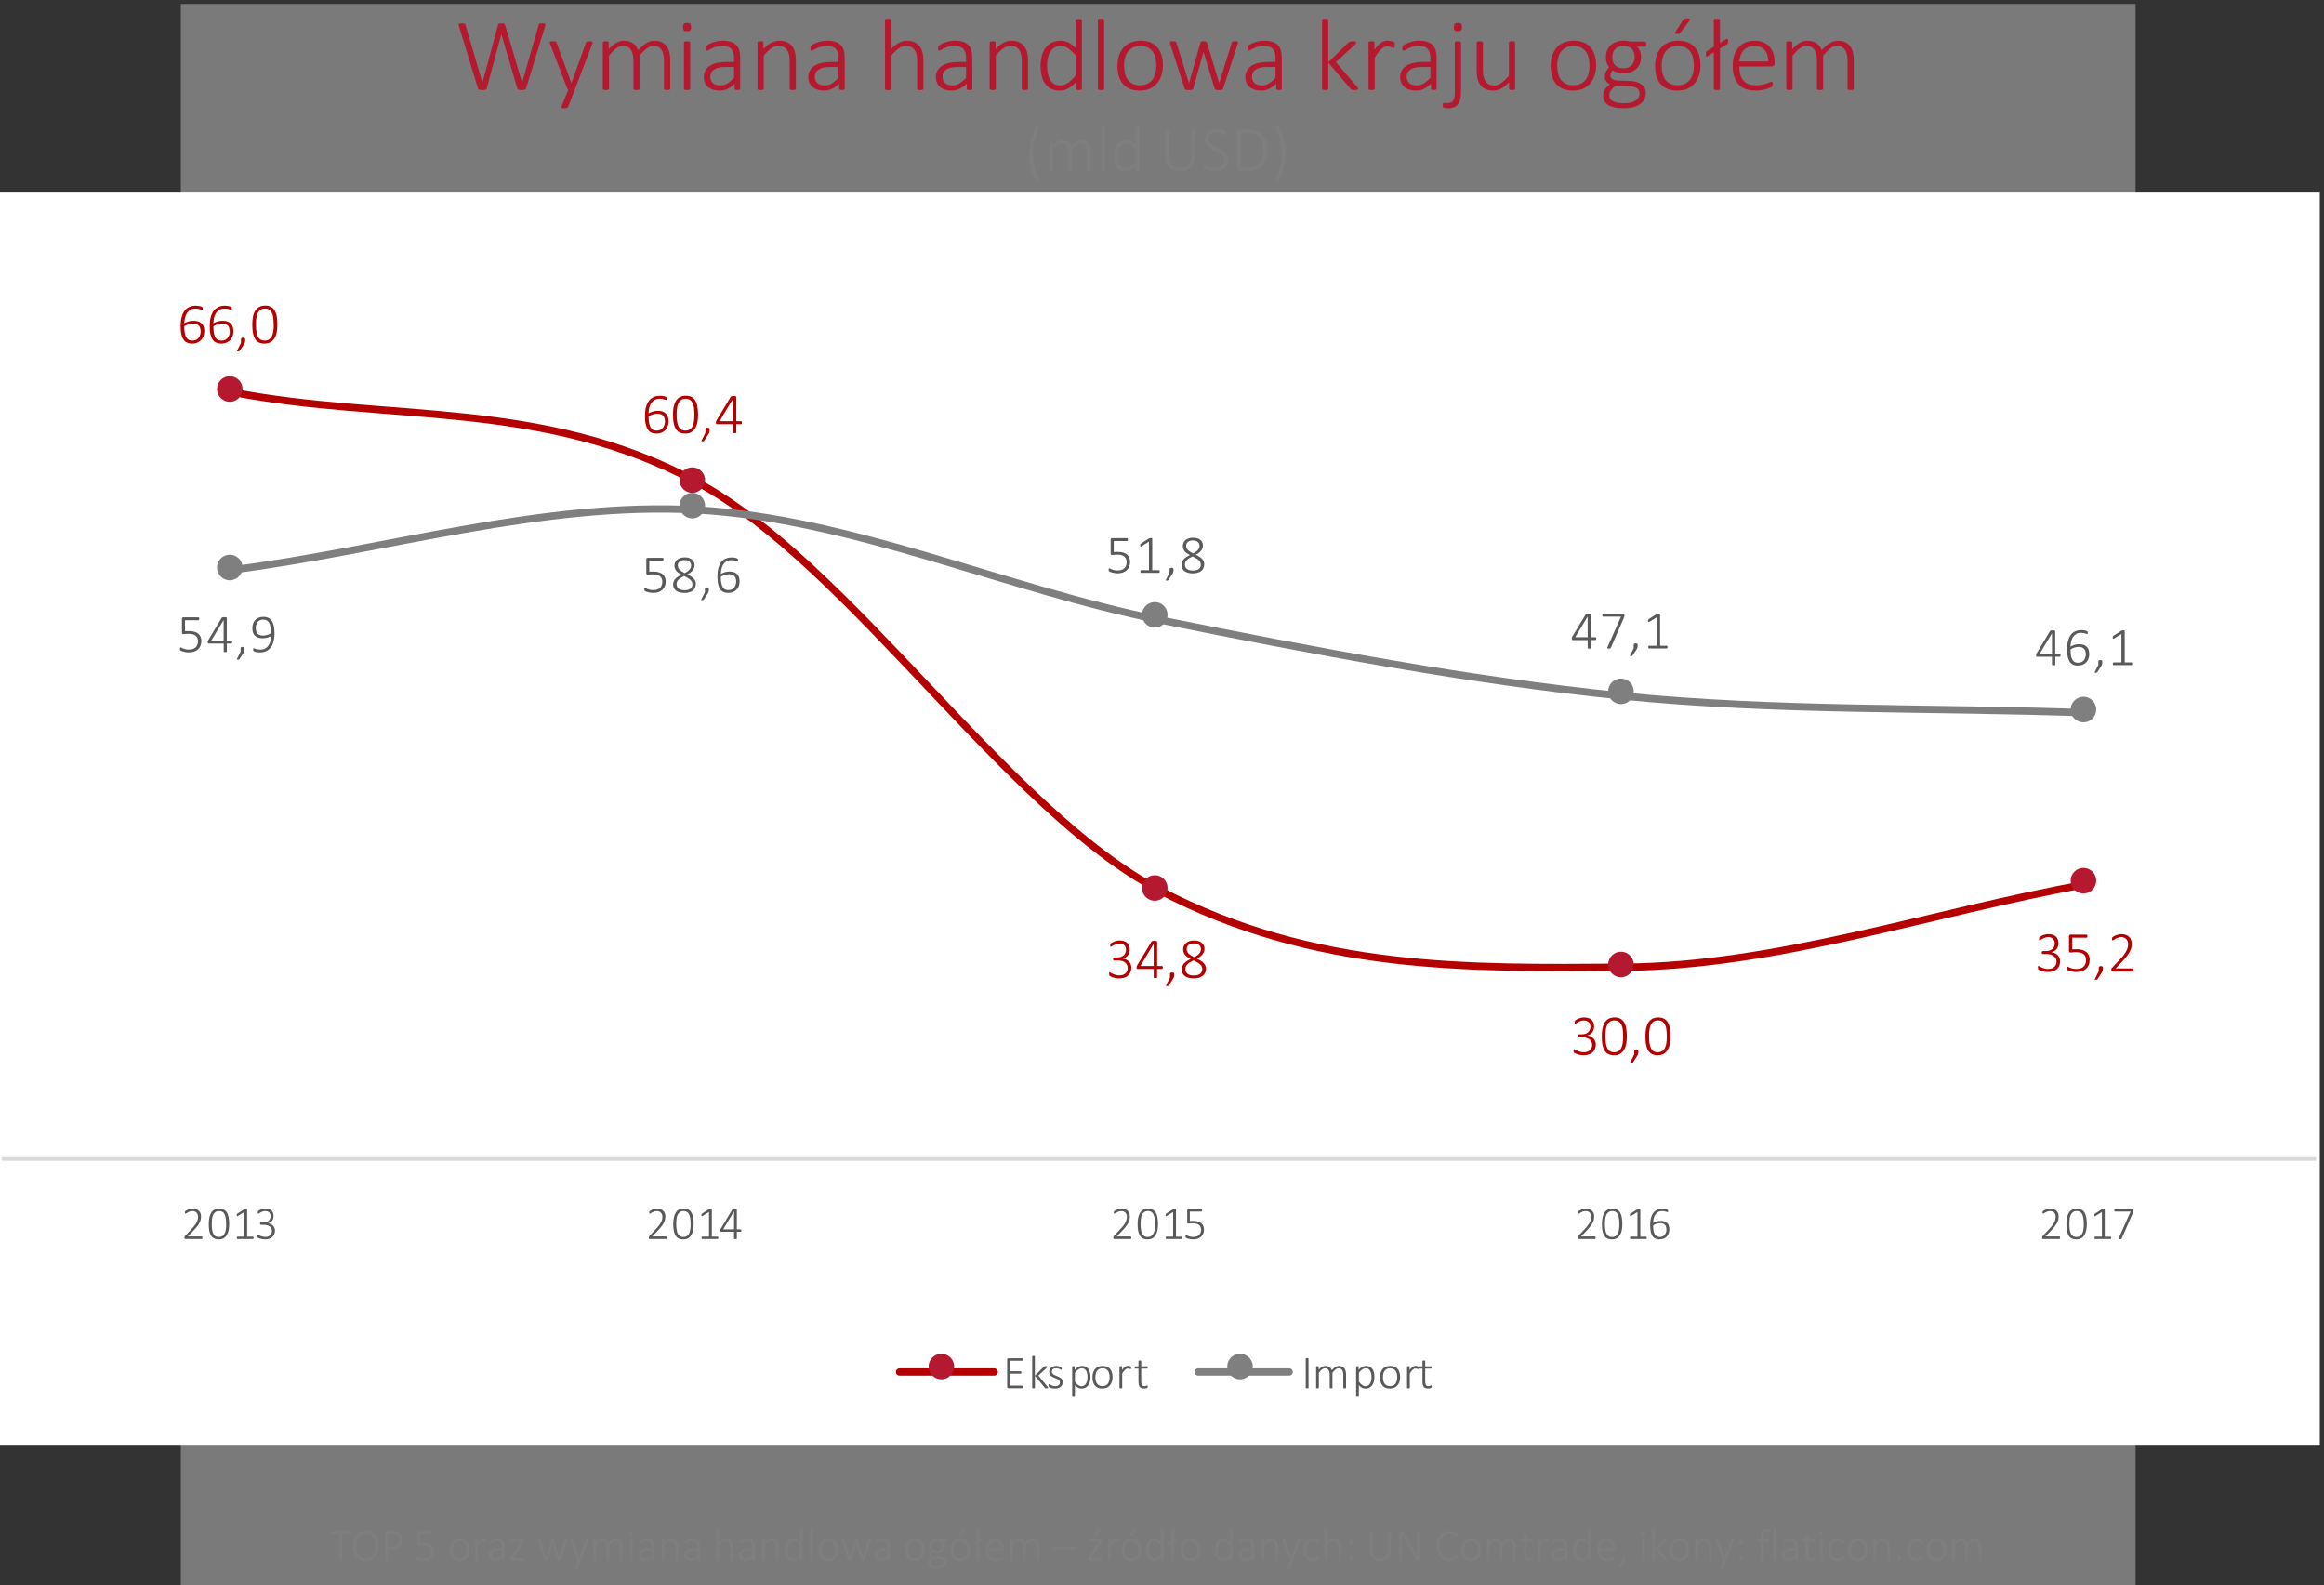
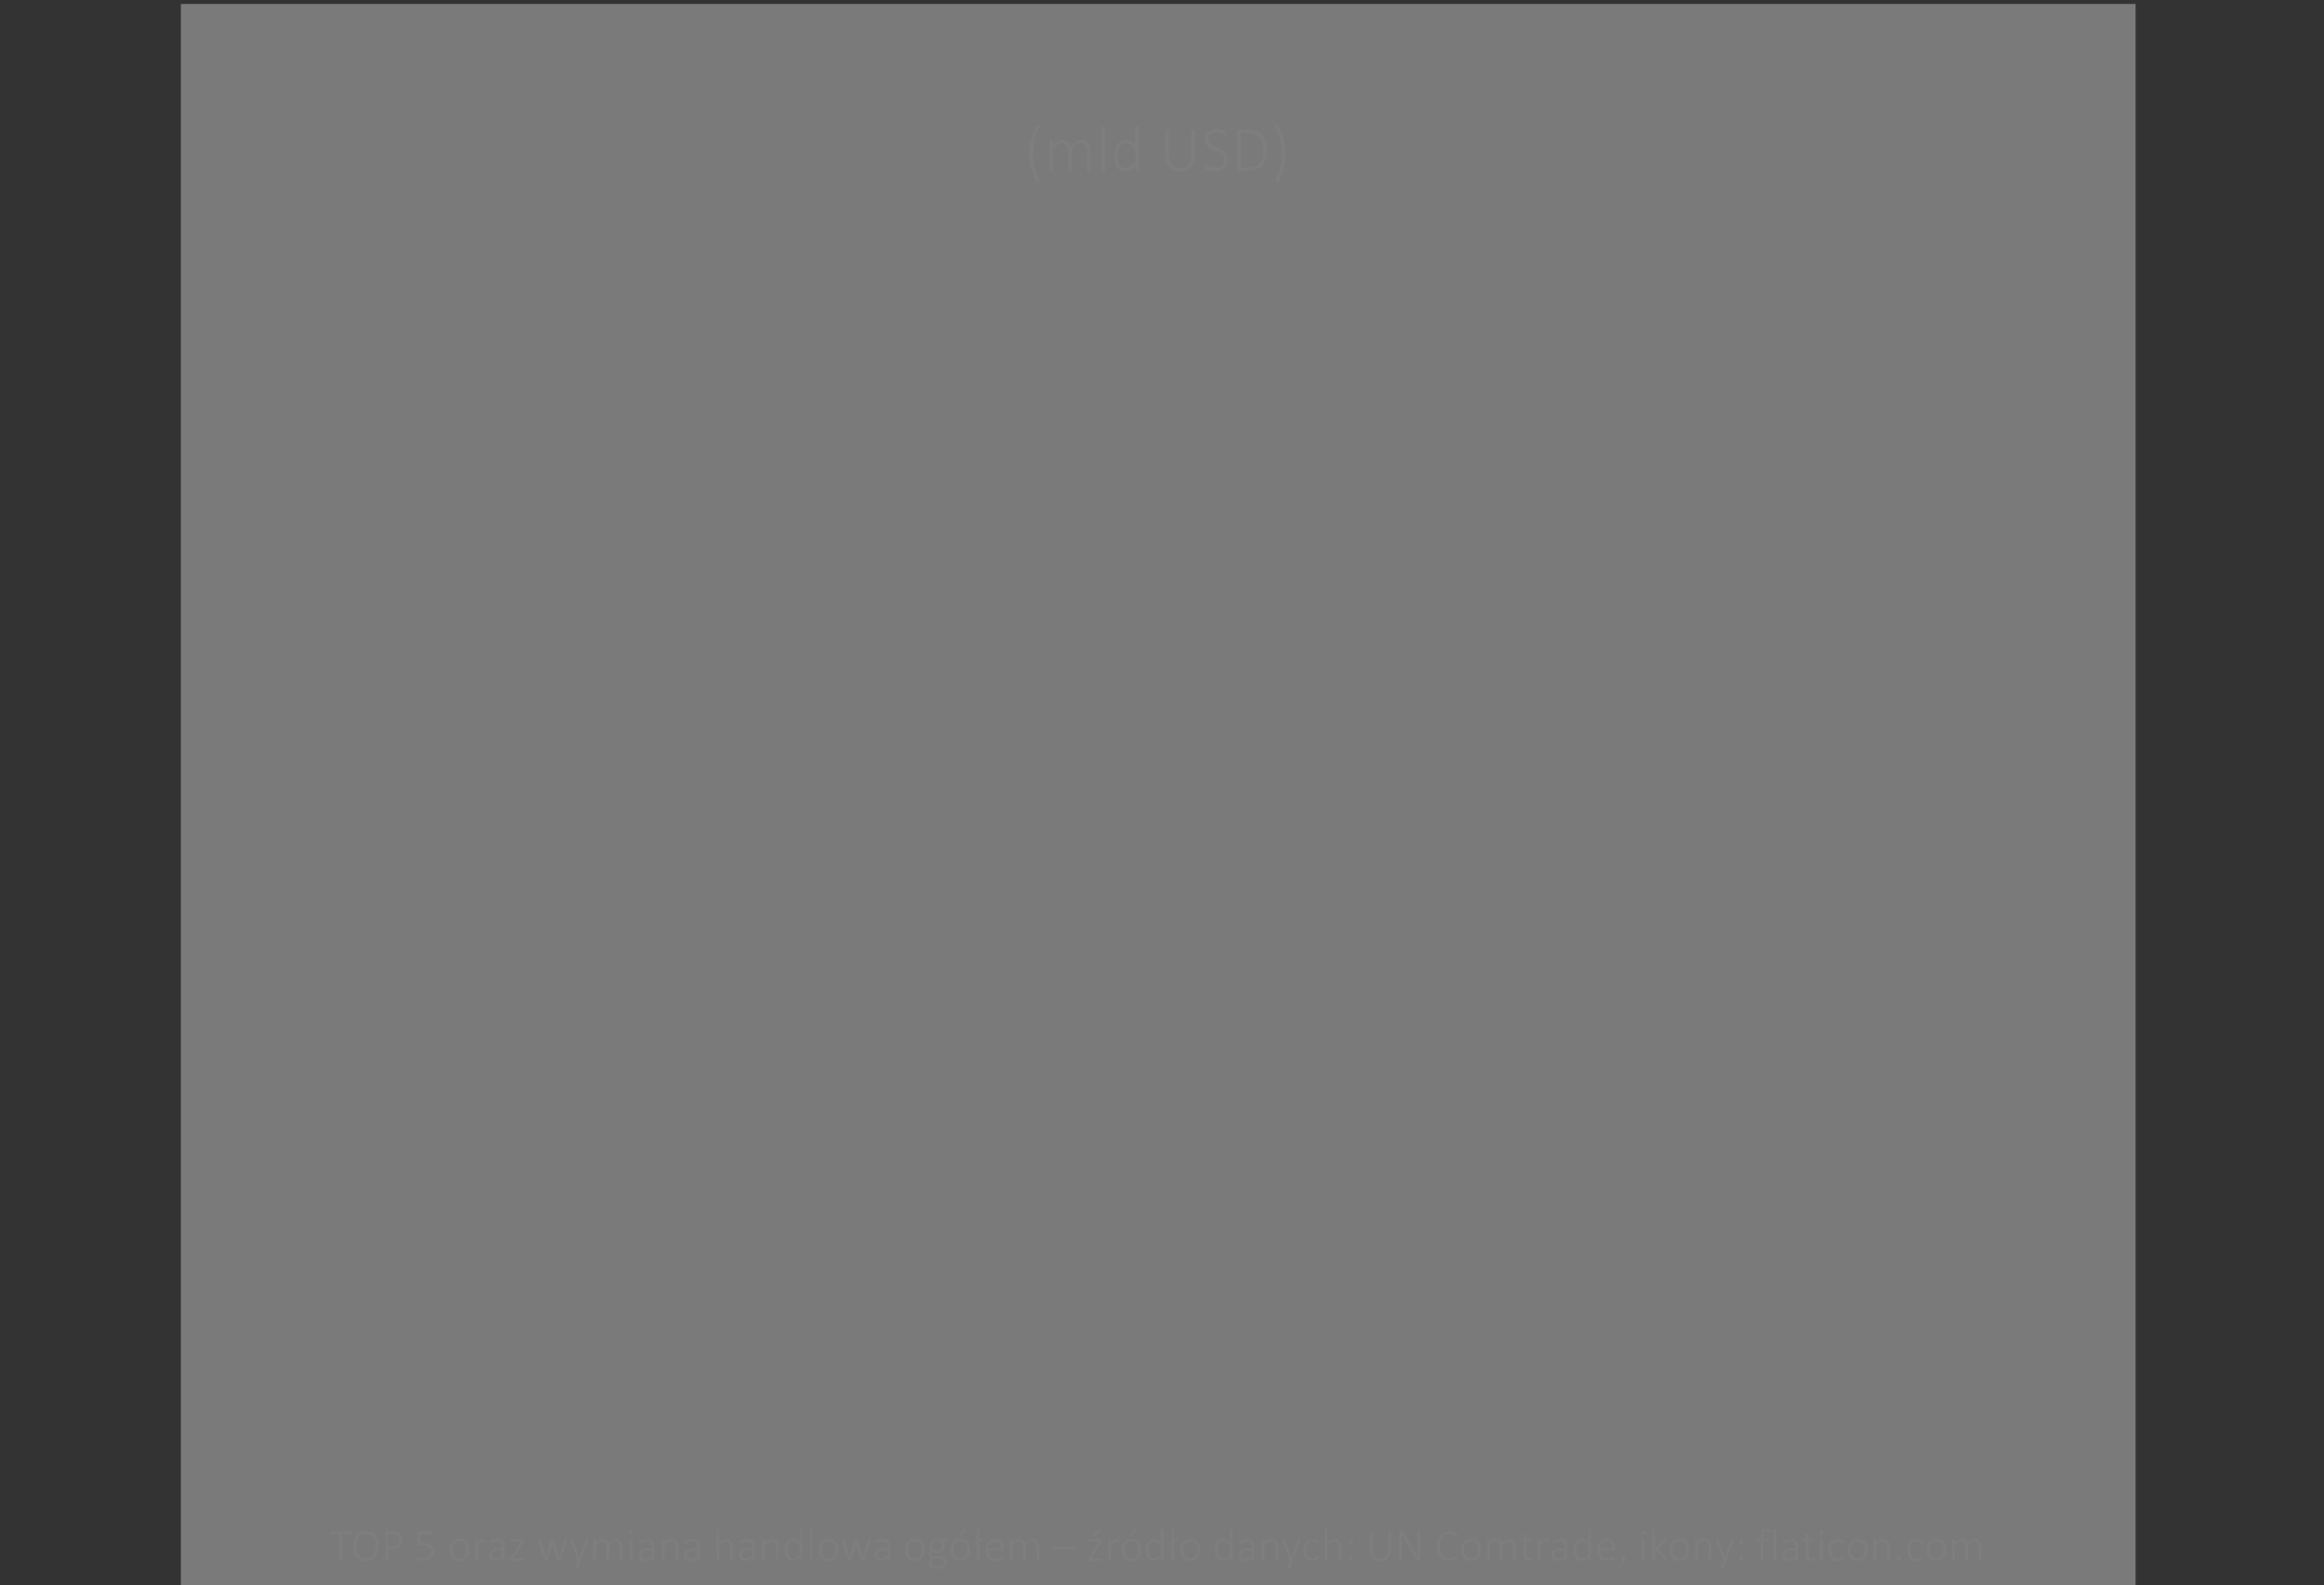
<svg xmlns="http://www.w3.org/2000/svg" xmlns:xlink="http://www.w3.org/1999/xlink" xml:space="preserve" width="942.1" height="642.56">
  <rect width="100%" height="100%" fill="#333333" stroke="none" />
  <defs>
    <path id="a" d="M0 0h708.6v481.92H0Z" clip-rule="evenodd" />
    <path id="b" d="M.3.88h381.6v205.8H.3z" clip-rule="evenodd" />
  </defs>
  <defs>
    <clipPath id="c" clipPathUnits="userSpaceOnUse">
      <use xlink:href="#a" clip-rule="evenodd" />
    </clipPath>
    <clipPath id="d" clipPathUnits="userSpaceOnUse">
      <path d="M.96 42.24H708.6v382.2H.96z" clip-rule="evenodd" />
    </clipPath>
    <clipPath id="e" clipPathUnits="userSpaceOnUse">
-       <path d="M0 0h382.77v206.99H0Z" />
-     </clipPath>
+       </clipPath>
    <clipPath id="f" clipPathUnits="userSpaceOnUse">
      <path d="M.3.28h382.2v206.4H.3z" clip-rule="evenodd" />
    </clipPath>
    <clipPath id="g" clipPathUnits="userSpaceOnUse">
      <use xlink:href="#b" clip-rule="evenodd" />
    </clipPath>
    <clipPath id="h" clipPathUnits="userSpaceOnUse">
      <use xlink:href="#b" clip-rule="evenodd" />
    </clipPath>
    <clipPath id="i" clipPathUnits="userSpaceOnUse">
      <use xlink:href="#b" clip-rule="evenodd" />
    </clipPath>
    <clipPath id="j" clipPathUnits="userSpaceOnUse">
      <use xlink:href="#b" clip-rule="evenodd" />
    </clipPath>
    <clipPath id="k" clipPathUnits="userSpaceOnUse">
      <use xlink:href="#b" clip-rule="evenodd" />
    </clipPath>
    <clipPath id="l" clipPathUnits="userSpaceOnUse">
      <use xlink:href="#b" clip-rule="evenodd" />
    </clipPath>
    <clipPath id="m" clipPathUnits="userSpaceOnUse">
      <use xlink:href="#b" clip-rule="evenodd" />
    </clipPath>
    <clipPath id="n" clipPathUnits="userSpaceOnUse">
      <use xlink:href="#b" clip-rule="evenodd" />
    </clipPath>
    <clipPath id="o" clipPathUnits="userSpaceOnUse">
      <use xlink:href="#b" clip-rule="evenodd" />
    </clipPath>
    <clipPath id="p" clipPathUnits="userSpaceOnUse">
      <use xlink:href="#b" clip-rule="evenodd" />
    </clipPath>
    <clipPath id="q" clipPathUnits="userSpaceOnUse">
      <use xlink:href="#b" clip-rule="evenodd" />
    </clipPath>
    <clipPath id="r" clipPathUnits="userSpaceOnUse">
      <use xlink:href="#b" clip-rule="evenodd" />
    </clipPath>
    <clipPath id="s" clipPathUnits="userSpaceOnUse">
      <use xlink:href="#b" clip-rule="evenodd" />
    </clipPath>
    <clipPath id="t" clipPathUnits="userSpaceOnUse">
      <use xlink:href="#b" clip-rule="evenodd" />
    </clipPath>
    <clipPath id="u" clipPathUnits="userSpaceOnUse">
      <use xlink:href="#b" clip-rule="evenodd" />
    </clipPath>
    <clipPath id="v" clipPathUnits="userSpaceOnUse">
      <use xlink:href="#b" clip-rule="evenodd" />
    </clipPath>
    <clipPath id="w" clipPathUnits="userSpaceOnUse">
      <use xlink:href="#b" clip-rule="evenodd" />
    </clipPath>
    <clipPath id="x" clipPathUnits="userSpaceOnUse">
      <use xlink:href="#b" clip-rule="evenodd" />
    </clipPath>
    <clipPath id="y" clipPathUnits="userSpaceOnUse">
      <path d="M94.2 446.4h520.32v35.52H94.2Z" clip-rule="evenodd" />
    </clipPath>
    <clipPath id="z" clipPathUnits="userSpaceOnUse">
-       <path d="M0 0h265.19v22.19H0Z" />
-     </clipPath>
+       </clipPath>
    <clipPath id="A" clipPathUnits="userSpaceOnUse">
      <path d="M.6.59h264v20.97H.6Z" clip-rule="evenodd" />
    </clipPath>
    <clipPath id="B" clipPathUnits="userSpaceOnUse">
      <use xlink:href="#a" clip-rule="evenodd" />
    </clipPath>
    <clipPath id="C" clipPathUnits="userSpaceOnUse">
      <use xlink:href="#a" clip-rule="evenodd" />
    </clipPath>
    <clipPath id="D" clipPathUnits="userSpaceOnUse">
      <use xlink:href="#a" clip-rule="evenodd" />
    </clipPath>
    <clipPath id="E" clipPathUnits="userSpaceOnUse">
      <use xlink:href="#a" clip-rule="evenodd" />
    </clipPath>
  </defs>
  <g transform="matrix(1.33 0 0 -1.33 -2.02 642.56)">
    <g clip-path="url(#c)">
      <path fill="#fff" fill-opacity=".35" fill-rule="evenodd" d="M56.64 0h595.8v481.92H56.64Z" />
    </g>
    <g clip-path="url(#d)">
      <g clip-path="url(#e)" transform="matrix(1.85 0 0 1.85 .96 42.24)">
        <g clip-path="url(#f)">
          <path fill="#fff" fill-rule="evenodd" d="M.3.28h382.2v206.4H.3z" />
        </g>
        <g clip-path="url(#g)">
          <path fill="none" stroke="#d9d9d9" stroke-linejoin="round" stroke-miterlimit="10" stroke-width=".6" d="M.6 47.38h381.6" />
        </g>
        <path fill="none" stroke="#b40000" stroke-linecap="round" stroke-linejoin="round" stroke-miterlimit="10" stroke-width="1.2" d="M38.7 173.68c25.45-4.92 50.9-1.07 76.35-14.75 25.45-13.68 50.9-53.99 76.35-67.32 25.45-13.33 50.9-12.81 76.35-12.64 25.45.18 50.9 9.12 76.35 13.68" />
        <path fill="#b51930" d="M39.66 174.22c0-.82-.67-1.5-1.5-1.5s-1.5.68-1.5 1.5a1.5 1.5 0 1 0 3 0z" />
        <path fill="none" stroke="#b51930" stroke-linejoin="round" stroke-miterlimit="10" stroke-width="1.2" d="M39.66 174.22c0-.82-.67-1.5-1.5-1.5s-1.5.68-1.5 1.5a1.5 1.5 0 1 0 3 0z" />
        <path fill="#b51930" d="M115.86 159.22c0-.82-.67-1.5-1.5-1.5s-1.5.68-1.5 1.5a1.5 1.5 0 1 0 3 0z" />
        <path fill="none" stroke="#b51930" stroke-linejoin="round" stroke-miterlimit="10" stroke-width="1.2" d="M115.86 159.22c0-.82-.67-1.5-1.5-1.5s-1.5.68-1.5 1.5a1.5 1.5 0 1 0 3 0z" />
-         <path fill="#b51930" d="M192.06 92.02a1.5 1.5 0 1 0-3 0 1.5 1.5 0 0 0 3 0z" />
        <path fill="none" stroke="#b51930" stroke-linejoin="round" stroke-miterlimit="10" stroke-width="1.2" d="M192.06 92.02a1.5 1.5 0 1 0-3 0 1.5 1.5 0 0 0 3 0z" />
        <path fill="#b51930" d="M268.86 79.42a1.5 1.5 0 1 0-3 0 1.5 1.5 0 0 0 3 0z" />
        <path fill="none" stroke="#b51930" stroke-linejoin="round" stroke-miterlimit="10" stroke-width="1.2" d="M268.86 79.42a1.5 1.5 0 1 0-3 0 1.5 1.5 0 0 0 3 0z" />
-         <path fill="#b51930" d="M345.06 93.22a1.5 1.5 0 1 0-3 0 1.5 1.5 0 0 0 3 0z" />
+         <path fill="#b51930" d="M345.06 93.22z" />
        <path fill="none" stroke="#b51930" stroke-linejoin="round" stroke-miterlimit="10" stroke-width="1.2" d="M345.06 93.22a1.5 1.5 0 1 0-3 0 1.5 1.5 0 0 0 3 0z" />
        <path fill="none" stroke="#7f7f7f" stroke-linecap="round" stroke-linejoin="round" stroke-miterlimit="10" stroke-width="1.2" d="M38.7 144.44c25.45 3.29 50.9 11.24 76.35 9.87 25.45-1.38 50.9-13.02 76.35-18.13 25.45-5.11 50.9-9.99 76.35-12.54 25.45-2.54 50.9-1.84 76.35-2.76" />
        <path fill="#7f7f7f" d="M39.66 144.82c0-.82-.67-1.5-1.5-1.5s-1.5.68-1.5 1.5a1.5 1.5 0 1 0 3 0z" />
        <path fill="none" stroke="#7f7f7f" stroke-linejoin="round" stroke-miterlimit="10" stroke-width="1.2" d="M39.66 144.82c0-.82-.67-1.5-1.5-1.5s-1.5.68-1.5 1.5a1.5 1.5 0 1 0 3 0z" />
        <path fill="#7f7f7f" d="M115.86 155.02c0-.82-.67-1.5-1.5-1.5s-1.5.68-1.5 1.5a1.5 1.5 0 1 0 3 0z" />
        <path fill="none" stroke="#7f7f7f" stroke-linejoin="round" stroke-miterlimit="10" stroke-width="1.2" d="M115.86 155.02c0-.82-.67-1.5-1.5-1.5s-1.5.68-1.5 1.5a1.5 1.5 0 1 0 3 0z" />
        <path fill="#7f7f7f" d="M192.06 137.02c0-.82-.67-1.5-1.5-1.5s-1.5.68-1.5 1.5a1.5 1.5 0 1 0 3 0z" />
        <path fill="none" stroke="#7f7f7f" stroke-linejoin="round" stroke-miterlimit="10" stroke-width="1.2" d="M192.06 137.02c0-.82-.67-1.5-1.5-1.5s-1.5.68-1.5 1.5a1.5 1.5 0 1 0 3 0z" />
        <path fill="#7f7f7f" d="M268.86 124.42c0-.82-.67-1.5-1.5-1.5s-1.5.68-1.5 1.5a1.5 1.5 0 1 0 3 0z" />
        <path fill="none" stroke="#7f7f7f" stroke-linejoin="round" stroke-miterlimit="10" stroke-width="1.2" d="M268.86 124.42c0-.82-.67-1.5-1.5-1.5s-1.5.68-1.5 1.5a1.5 1.5 0 1 0 3 0z" />
        <path fill="#7f7f7f" d="M345.06 121.42c0-.82-.67-1.5-1.5-1.5s-1.5.68-1.5 1.5a1.5 1.5 0 1 0 3 0z" />
        <path fill="none" stroke="#7f7f7f" stroke-linejoin="round" stroke-miterlimit="10" stroke-width="1.2" d="M345.06 121.42c0-.82-.67-1.5-1.5-1.5s-1.5.68-1.5 1.5a1.5 1.5 0 1 0 3 0z" />
        <g clip-path="url(#h)">
          <path fill="#b40000" d="M4.46-1.94q0 .37-.11.73t-.36.65q-.24.28-.63.46-.38.18-.92.18-.36 0-.64-.09-.28-.1-.49-.26-.2-.18-.35-.43-.14-.25-.23-.58-.09-.32-.13-.7-.04-.4-.04-.85 0-.4.05-.81.04-.41.16-.78.11-.37.3-.7.18-.31.46-.54.28-.24.66-.37.37-.14.87-.14.17 0 .35.03.17.01.32.05.15.03.25.07l.13.07q.04.03.05.06l.02.05.02.06v.18q0 .04-.02.07 0 .03-.03.05H4.1l-.14-.02-.22-.08-.3-.07q-.2-.04-.44-.04-.48 0-.82.2-.34.2-.56.53-.22.34-.33.78-.11.43-.13.91l.3-.15.35-.13q.2-.06.41-.1.22-.03.46-.03.52 0 .86.13.34.14.55.38.2.23.3.55.08.32.08.68zm-.6.06q0-.3-.06-.55-.06-.24-.21-.42-.15-.17-.4-.26-.23-.1-.59-.1-.2 0-.4.03-.2.04-.39.1-.18.06-.35.14-.16.08-.3.18 0 .66.09 1.11.09.45.26.73.17.27.42.4.25.11.59.11.34 0 .6-.13.25-.14.42-.35.16-.22.24-.48.08-.26.08-.51zm5.4-.06q0 .37-.11.73-.12.36-.36.65-.25.28-.63.46-.39.18-.93.18-.36 0-.63-.09-.28-.1-.5-.26-.2-.18-.34-.43t-.23-.58q-.1-.32-.14-.7-.03-.4-.03-.85 0-.4.04-.81.05-.41.16-.78.12-.37.3-.7.19-.31.47-.54.28-.24.65-.37.38-.14.87-.14.18 0 .35.03.18.01.32.05.15.03.25.07l.14.07.05.06.02.05.01.06v.18l-.01.07q0 .03-.03.05h-.06l-.15-.02-.21-.08q-.13-.04-.31-.07-.19-.04-.44-.04-.47 0-.82.2-.34.2-.56.53-.22.34-.33.78-.1.43-.12.91l.3-.15.35-.13q.2-.06.41-.1.22-.03.46-.03.51 0 .86.13.34.14.55.38.2.23.29.55.09.32.09.68zm-.6.06q0-.3-.07-.55-.06-.24-.2-.42-.15-.17-.4-.26-.23-.1-.6-.1-.2 0-.4.03-.2.04-.38.1-.18.06-.35.14-.17.08-.3.18 0 .66.08 1.11.1.45.26.73.17.27.42.4.26.11.6.11.34 0 .6-.13.25-.14.41-.35.17-.22.25-.48.08-.26.08-.51zM11.2-.57v.23l-.04.2q-.03.1-.08.19l-.12.2-.65 1-.05.05-.06.03q-.03.02-.08.02l-.12.01h-.09q-.04 0-.05-.02l-.02-.04.02-.05.65-1.3v-.52q0-.1.02-.17.02-.06.06-.1.04-.03.1-.04l.17-.01.16.01q.06.01.1.05.05.03.06.1.03.06.03.16zm5.3-2.49q0 .69-.1 1.26-.11.58-.37 1-.25.41-.66.65-.4.23-1 .23-.55 0-.94-.2-.38-.2-.62-.6-.24-.4-.34-.97-.1-.59-.1-1.35 0-.68.1-1.26t.36-1q.25-.41.65-.64.41-.24 1.01-.24.55 0 .93.2.4.2.63.6.24.4.35.98.1.58.1 1.34zm-.6.05q0-.46-.04-.84-.03-.38-.1-.68-.08-.3-.2-.51-.11-.22-.28-.36-.16-.15-.36-.22-.21-.07-.47-.07-.47 0-.76.22-.29.22-.45.58-.16.37-.22.83-.05.47-.05.97 0 .7.08 1.2t.25.84q.17.32.45.48.27.16.66.16.31 0 .54-.1.23-.1.4-.28.16-.18.27-.42.11-.25.17-.53.06-.3.09-.61.02-.32.02-.66z" aria-label="66,0" font-family="Calibri" font-size="9.65" font-weight="300" style="-inkscape-font-specification:Calibri-Light" transform="matrix(1 0 0 -1 29.5 181.79)" />
        </g>
        <g clip-path="url(#i)">
          <path fill="#b40000" d="M4.45-1.94q0 .37-.11.73t-.36.65q-.24.28-.63.46-.38.18-.92.18-.36 0-.63-.09-.28-.1-.5-.26Q1.1-.45.97-.7t-.23-.57Q.63-1.6.6-1.98q-.04-.4-.04-.84 0-.4.05-.81.04-.41.16-.78.1-.37.3-.69.18-.32.46-.55.27-.23.65-.37.38-.13.87-.13l.35.02.32.05.25.08q.1.04.13.07.04.02.05.05l.02.05.02.07v.18l-.02.06q0 .03-.03.05l-.06.01q-.05 0-.14-.03l-.22-.07q-.12-.05-.3-.08-.2-.03-.44-.03-.48 0-.82.2-.34.2-.56.53-.22.33-.33.77-.1.43-.12.91l.3-.15.35-.13.4-.1q.23-.04.46-.04.52 0 .86.14.34.14.55.38.2.23.3.55.08.32.08.67zm-.6.06q0-.3-.06-.54-.06-.24-.2-.42-.15-.17-.4-.27-.24-.1-.6-.1-.2 0-.4.04t-.38.1q-.18.06-.35.14-.17.08-.3.18 0 .65.09 1.1.08.45.25.73.17.27.42.4.26.11.59.11.35 0 .6-.13.25-.14.42-.35.16-.21.24-.47.08-.27.08-.52zm5.46-1.17q0 .69-.1 1.26-.12.57-.37 1-.25.4-.66.64-.4.23-1 .23-.55 0-.93-.2t-.62-.6q-.24-.39-.35-.97-.1-.58-.1-1.34 0-.68.1-1.26.12-.57.36-.99.25-.42.66-.65.4-.23 1-.23.55 0 .93.2.39.2.63.6.24.39.34.97.11.58.11 1.34zm-.6.05q0-.46-.04-.84-.03-.38-.1-.68-.08-.3-.2-.5-.11-.23-.28-.37-.16-.15-.36-.21-.21-.07-.47-.07-.46 0-.76.22-.28.21-.45.58-.16.36-.21.82-.06.47-.06.97 0 .7.08 1.2t.25.83q.18.33.45.49.27.15.66.15.31 0 .54-.1.23-.1.4-.27.16-.18.27-.43.1-.24.17-.53.06-.29.08-.6.03-.32.03-.66zm2.51 2.43q0 .13-.02.23 0 .1-.03.2t-.08.19l-.12.2-.65 1-.05.04q-.02.03-.06.04l-.08.02h-.2q-.04 0-.06-.02-.02 0-.02-.03l.02-.05.65-1.3v-.52q0-.1.02-.16.02-.07.06-.1.04-.03.11-.04.07-.02.16-.02t.16.02q.06 0 .1.04.05.03.06.1.03.06.03.16zm5.33-1.15q0 .11-.05.18-.04.07-.12.07h-.77V-.1l-.02.05-.04.04-.1.02h-.27L15.1 0l-.05-.04v-1.43h-2.62l-.08-.01-.06-.04-.03-.08-.01-.12v-.1l.02-.1q0-.04.03-.07l.05-.1 2.35-3.89.06-.05.09-.05q.06-.02.13-.02l.18-.01.19.01q.08 0 .14.03.06.01.08.04.04.03.04.06v4.01h.77q.08 0 .12.06.05.06.05.18zm-1.5-3.87h-.02l-2.18 3.63h2.2z" aria-label="60,4" font-family="Calibri" font-size="9.63" font-weight="300" style="-inkscape-font-specification:Calibri-Light" transform="matrix(1 0 0 -1 106 166.96)" />
        </g>
        <g clip-path="url(#j)">
          <path fill="#b40000" d="M4.2-1.72q0 .4-.13.73-.13.33-.38.57-.25.24-.64.37-.38.13-.87.13-.3 0-.57-.05-.26-.05-.47-.12Q.94-.16.8-.24l-.17-.1L.58-.4.55-.46.54-.55v-.13q0-.14.02-.2.03-.05.08-.05t.17.08l.34.18q.2.1.47.17.27.08.6.08.34 0 .6-.09.25-.09.42-.25.18-.16.26-.38.1-.23.1-.5t-.12-.5q-.12-.23-.33-.4-.2-.16-.51-.25-.3-.09-.69-.09h-.6l-.06-.01-.06-.04-.04-.08q-.02-.05-.02-.12 0-.06.02-.1.01-.05.04-.08l.05-.05.07-.01h.53q.33 0 .6-.09.26-.09.45-.25.19-.17.28-.4.1-.24.1-.52 0-.22-.06-.4-.07-.2-.2-.33-.14-.14-.34-.22-.2-.08-.48-.08-.28 0-.52.08-.23.09-.42.19l-.3.18q-.1.09-.15.09l-.06-.01-.04-.04-.02-.07v-.23q0-.04.02-.07l.03-.06.06-.08q.04-.04.18-.12.13-.09.32-.17.19-.08.43-.13.25-.06.52-.06.42 0 .73.11.3.11.51.31.2.2.3.47.1.27.1.58 0 .3-.08.55-.08.25-.23.45-.15.19-.37.32-.21.13-.5.18.32.04.58.16.27.12.46.31.2.2.3.45.12.26.12.55zm5.18 0q0 .11-.05.18-.04.07-.12.07h-.77V-.1l-.02.05-.04.04-.1.02h-.27L7.93 0l-.05-.04v-1.43H5.25l-.08-.01-.06-.04-.03-.08-.01-.12v-.1l.01-.1.04-.07.05-.1 2.35-3.89.06-.05.09-.05q.06-.02.13-.02l.2-.01.19.01q.08 0 .14.03.06.01.08.04.04.03.04.06v4.01h.77q.08 0 .12.06.05.06.05.18zm-1.5-3.87h-.02L5.68-1.96h2.2zm3.38 5.02q0 .13-.02.23 0 .1-.04.2-.02.1-.07.19l-.12.2-.65 1-.05.04q-.02.03-.06.04l-.08.02h-.21q-.03 0-.05-.02-.02 0-.02-.03l.02-.05.65-1.3v-.52q0-.1.02-.16.02-.07.06-.1.04-.03.1-.04.07-.02.17-.02.09 0 .15.02.07 0 .11.04.04.03.06.1.03.06.03.16zm5.23-.95q0 .38-.14.68-.14.3-.4.5t-.64.32q-.37.1-.85.1-.45 0-.81-.1-.36-.1-.62-.28-.26-.19-.4-.46-.13-.28-.13-.64 0-.3.1-.54.1-.25.3-.46.18-.2.46-.38.27-.18.62-.34-.3-.15-.54-.32-.23-.17-.4-.36-.15-.2-.23-.41-.08-.22-.08-.47 0-.3.11-.56.1-.27.33-.47.22-.21.56-.33.35-.12.81-.12.44 0 .76.11t.53.3q.22.19.32.43.1.25.1.53 0 .25-.08.48-.09.23-.25.43-.16.2-.4.38-.22.17-.52.33.36.17.64.35.28.17.47.38.18.2.28.42.1.22.1.5zm-.83-3.21q0-.22-.08-.4-.07-.17-.23-.3-.15-.12-.37-.19-.21-.06-.49-.06-.57 0-.87.26-.3.25-.3.7 0 .2.07.37.08.18.23.34.15.15.37.3.23.15.55.3.54-.26.83-.59.29-.33.29-.73zm.23 3.3q0-.25-.1-.44-.08-.2-.27-.36-.17-.17-.45-.32-.27-.16-.63-.34-.34.17-.6.33-.25.15-.41.32-.17.17-.25.36-.08.19-.08.42 0 .5.35.78.36.28 1.06.28.68 0 1.02-.28.36-.28.36-.76z" aria-label="34,8" font-family="Calibri" font-size="9.63" font-weight="300" style="-inkscape-font-specification:Calibri-Light" transform="matrix(1 0 0 -1 182.5 77.21)" />
        </g>
        <g clip-path="url(#k)">
          <path fill="#b40000" d="M4.2-1.72q0 .4-.13.73-.13.33-.38.57-.25.24-.64.37-.38.13-.87.13-.3 0-.57-.05-.26-.05-.47-.12Q.94-.16.8-.24l-.17-.1L.58-.4.55-.46.54-.55v-.13q0-.14.02-.2.03-.05.08-.05t.17.08l.34.18q.2.1.47.17.27.08.6.08.34 0 .6-.09.25-.09.42-.25.18-.16.26-.38.1-.23.1-.5t-.12-.5q-.12-.23-.33-.4-.2-.16-.51-.25-.3-.09-.69-.09h-.6l-.06-.01-.06-.04-.04-.08q-.02-.05-.02-.12 0-.06.02-.1.01-.05.04-.08l.05-.05.07-.01h.53q.33 0 .6-.09.26-.09.45-.25.19-.17.28-.4.1-.24.1-.52 0-.22-.06-.4-.07-.2-.2-.33-.14-.14-.34-.22-.2-.08-.48-.08-.28 0-.52.08-.23.09-.42.19l-.3.18q-.1.09-.15.09l-.06-.01-.04-.04-.02-.07v-.23q0-.04.02-.07l.03-.06.06-.08q.04-.04.18-.12.13-.09.32-.17.19-.08.43-.13.25-.06.52-.06.42 0 .73.11.3.11.51.31.2.2.3.47.1.27.1.58 0 .3-.08.55-.08.25-.23.45-.15.19-.37.32-.21.13-.5.18.32.04.58.16.27.12.46.31.2.2.3.45.12.26.12.55zm5.11-1.33q0 .69-.1 1.26-.12.57-.37 1-.25.4-.66.64-.4.23-1 .23-.55 0-.93-.2t-.62-.6q-.24-.39-.35-.97-.1-.58-.1-1.34 0-.68.1-1.26.12-.57.36-.99.25-.42.66-.65.4-.23 1-.23.55 0 .93.2.39.2.63.6.24.39.34.97.11.58.11 1.34zm-.6.05q0-.46-.04-.84-.03-.38-.1-.68-.08-.3-.2-.5-.11-.23-.28-.37-.16-.15-.36-.21-.21-.07-.47-.07-.46 0-.76.22-.28.21-.45.58-.16.36-.21.82-.06.47-.06.97 0 .7.08 1.2t.25.83q.18.33.45.49.27.15.66.15.31 0 .54-.1.23-.1.4-.27.16-.18.27-.43.1-.24.17-.53.06-.29.08-.6.03-.32.03-.66zm2.51 2.43q0 .13-.02.23 0 .1-.03.2t-.08.19l-.12.2-.65 1-.05.04q-.02.03-.06.04l-.08.02h-.2q-.04 0-.06-.02-.02 0-.02-.03l.02-.05.65-1.3v-.52q0-.1.02-.16.02-.07.06-.1.04-.03.11-.04.07-.02.16-.02t.16.02q.06 0 .1.04.05.03.06.1.03.06.03.16zm5.28-2.48q0 .69-.1 1.26-.12.57-.37 1-.25.4-.66.64-.4.23-1 .23-.55 0-.93-.2-.39-.2-.62-.6-.24-.39-.35-.97-.1-.58-.1-1.34 0-.68.1-1.26.11-.57.36-.99.25-.42.66-.65.4-.23 1-.23.55 0 .93.2.39.2.63.6.24.39.34.97.11.58.11 1.34zm-.6.05q0-.46-.04-.84-.03-.38-.1-.68-.08-.3-.2-.5-.11-.23-.28-.37-.16-.15-.36-.21-.21-.07-.47-.07-.46 0-.76.22-.28.21-.45.58-.16.36-.21.82-.06.47-.06.97 0 .7.08 1.2t.25.83q.18.33.45.49.27.15.66.15.31 0 .54-.1.23-.1.4-.27.16-.18.27-.43.1-.24.17-.53.06-.29.08-.6.03-.32.03-.66z" aria-label="30,0" font-family="Calibri" font-size="9.63" font-weight="300" style="-inkscape-font-specification:Calibri-Light" transform="matrix(1 0 0 -1 259.02 64.54)" />
        </g>
        <g clip-path="url(#l)">
          <path fill="#b40000" d="M4.2-1.72q0 .4-.13.73-.13.33-.38.57-.25.24-.64.37-.38.13-.87.13-.3 0-.57-.05-.26-.05-.47-.12Q.94-.16.8-.24l-.17-.1L.58-.4.55-.46.54-.55v-.13q0-.14.02-.2.03-.05.08-.05t.17.08l.34.18q.2.1.47.17.27.08.6.08.34 0 .6-.09.25-.09.42-.25.18-.16.26-.38.1-.23.1-.5t-.12-.5q-.12-.23-.33-.4-.2-.16-.51-.25-.3-.09-.69-.09h-.6l-.06-.01-.06-.04-.04-.08q-.02-.05-.02-.12 0-.06.02-.1.01-.05.04-.08l.05-.05.07-.01h.53q.33 0 .6-.09.26-.09.45-.25.19-.17.28-.4.1-.24.1-.52 0-.22-.06-.4-.07-.2-.2-.33-.14-.14-.34-.22-.2-.08-.48-.08-.28 0-.52.08-.23.09-.42.19l-.3.18q-.1.09-.15.09l-.06-.01-.04-.04-.02-.07v-.23q0-.04.02-.07l.03-.06.06-.08q.04-.04.18-.12.13-.09.32-.17.19-.08.43-.13.25-.06.52-.06.42 0 .73.11.3.11.51.31.2.2.3.47.1.27.1.58 0 .3-.08.55-.08.25-.23.45-.15.19-.37.32-.21.13-.5.18.32.04.58.16.27.12.46.31.2.2.3.45.12.26.12.55zm4.87-.22q0 .48-.16.86t-.46.63q-.29.26-.7.4-.4.13-.89.13-.28 0-.53-.05-.26-.04-.46-.1l-.32-.11q-.12-.06-.15-.1l-.05-.04-.02-.06-.01-.07v-.21q0-.05.02-.08l.04-.05q.02-.02.05-.02.05 0 .15.06l.28.14q.17.07.42.13.26.06.61.06.34 0 .63-.08.28-.08.5-.26.2-.18.32-.45.12-.28.12-.67 0-.33-.1-.57-.1-.25-.31-.42-.22-.16-.54-.24-.32-.08-.75-.08-.3 0-.5.03t-.37.03q-.12 0-.17-.06-.06-.06-.06-.23V-5.8q0-.14.07-.2.07-.08.2-.08h2.59l.07.02q.03.01.05.04l.04.08.01.11q0 .11-.05.19-.04.07-.12.07H6.19v1.93q.16-.03.34-.03h.43q.53 0 .93.13.4.12.65.35.27.23.4.55.13.32.13.7zm2.19 1.37q0 .13-.02.23 0 .1-.04.2-.02.1-.07.19l-.12.2-.65 1-.05.04q-.02.03-.06.04l-.08.02h-.21q-.03 0-.05-.02-.02 0-.02-.03l.02-.05.65-1.3v-.52q0-.1.02-.16.02-.07.06-.1.04-.03.1-.04.07-.02.17-.02.09 0 .15.02.07 0 .11.04.04.03.06.1.03.06.03.16zm5.04.31-.02.1-.03.09-.05.05-.08.02h-3.29l-.07-.01-.07-.05q-.03-.03-.04-.08-.02-.05-.02-.12v-.11l.03-.09.03-.07.07-.08L14-1.93q.47-.49.74-.87.28-.39.42-.7.15-.3.19-.56.05-.25.05-.48 0-.23-.08-.43-.07-.2-.21-.35-.14-.16-.35-.25-.21-.1-.48-.1-.3 0-.53.1-.24.07-.42.17l-.29.19q-.12.08-.17.08-.03 0-.05-.02-.03-.01-.05-.04l-.02-.08v-.2l.01-.07.03-.06.07-.07q.05-.05.18-.13t.33-.16q.2-.08.44-.14.24-.06.5-.06.42 0 .74.13.32.12.53.34.21.21.31.5.1.28.1.6 0 .29-.04.58-.05.29-.22.63-.16.34-.47.75-.3.42-.81.96L13.34-.51h2.78q.04 0 .07.02l.06.04.03.08.01.1z" aria-label="35,2" font-family="Calibri" font-size="9.63" font-weight="300" style="-inkscape-font-specification:Calibri-Light" transform="matrix(1 0 0 -1 335.52 78.26)" />
        </g>
        <g clip-path="url(#m)">
          <path fill="#595959" d="M3.98-1.82q0 .45-.15.8-.15.36-.42.6-.28.24-.66.37-.38.12-.84.12-.26 0-.5-.04t-.42-.1Q.8-.11.69-.16l-.16-.1L.49-.3.48-.35.46-.42v-.2L.48-.7l.04-.04.05-.02q.05 0 .14.06l.26.13q.16.06.4.12.24.06.57.06.32 0 .59-.08.26-.08.46-.24.2-.17.31-.43.12-.26.12-.62 0-.31-.1-.54-.1-.23-.3-.39-.2-.15-.5-.23-.3-.07-.7-.07-.28 0-.47.03-.19.03-.35.03-.1 0-.16-.07-.06-.05-.06-.2v-2.24q0-.13.07-.2.07-.06.19-.06h2.42q.04 0 .07.02.03 0 .05.04l.03.07.02.1q0 .1-.05.18-.04.07-.12.07H1.28v1.8l.32-.02H2q.5 0 .87.12.38.12.62.33.25.22.37.52.12.3.12.65zm5.09.22q0 .1-.05.16-.04.06-.12.06h-.72v1.3l-.01.04-.05.04-.08.02h-.26L7.71 0l-.05-.04v-1.34H5.12l-.06-.05q-.02-.02-.03-.07l-.01-.1v-.11l.02-.08.03-.08.05-.08 2.2-3.66.06-.05.08-.04q.05-.02.12-.02h.35q.08 0 .13.03.05.01.08.04.03.02.03.05v3.76h.72q.08 0 .12.06.05.06.05.17zM7.65-5.25l-2.06 3.4h2.06ZM11.1-.53q0 .12-.02.21 0 .1-.03.19l-.07.17-.11.19-.62.94-.04.04-.06.04-.07.01-.11.01h-.09q-.03 0-.05-.02l-.02-.03.02-.05.61-1.21v-.5q0-.09.02-.15t.06-.09q.04-.03.1-.04l.15-.01.15.01q.06 0 .1.04.04.03.05.1.03.05.03.15zm4.93-2.52q0 .38-.05.76t-.16.73q-.1.34-.29.64-.18.3-.45.52-.26.22-.62.35-.36.12-.83.12-.2 0-.37-.02L12.95 0l-.23-.07q-.09-.04-.13-.08-.04-.04-.06-.1-.02-.05-.02-.14v-.1q.01-.05.03-.07 0-.03.03-.03l.05-.01.13.03.22.08q.13.04.31.07.18.04.41.04.46 0 .8-.18.33-.19.54-.5.22-.3.32-.7.11-.41.13-.86-.26.14-.6.25-.35.11-.8.11-.5 0-.82-.13-.33-.14-.53-.36-.19-.23-.27-.53-.08-.3-.08-.64 0-.35.1-.69.1-.33.32-.59.22-.26.58-.42.35-.16.86-.16.34 0 .6.1.26.08.46.25.2.17.34.41.14.24.22.54.1.3.13.67.04.36.04.76zm-.56-.05q0-.61-.1-1.03-.08-.43-.24-.7-.17-.26-.4-.38-.25-.12-.56-.12-.33 0-.57.13-.23.11-.38.31-.14.2-.21.44-.07.24-.07.48 0 .28.06.52.06.23.2.4.15.16.38.26.22.1.56.1.37 0 .72-.12.36-.1.6-.29z" aria-label="54,9" font-family="Calibri" font-size="9.03" font-weight="300" style="-inkscape-font-specification:Calibri-Light" transform="matrix(1 0 0 -1 29.5 130.91)" />
        </g>
        <g clip-path="url(#n)">
          <path fill="#595959" d="M3.98-1.82q0 .45-.15.8-.15.36-.42.6-.28.24-.66.37-.38.12-.84.12-.26 0-.5-.04t-.42-.1Q.8-.11.69-.16l-.16-.1L.49-.3.48-.35.46-.42v-.2L.48-.7l.04-.04.05-.02q.05 0 .14.06l.26.13q.16.06.4.12.24.06.57.06.32 0 .59-.08.26-.08.46-.24.2-.17.31-.43.12-.26.12-.62 0-.31-.1-.54-.1-.23-.3-.39-.2-.15-.5-.23-.3-.07-.7-.07-.28 0-.47.03-.19.03-.35.03-.1 0-.16-.07-.06-.05-.06-.2v-2.24q0-.13.07-.2.07-.06.19-.06h2.42q.04 0 .07.02.03 0 .05.04l.03.07.02.1q0 .1-.05.18-.04.07-.12.07H1.28v1.8l.32-.02H2q.5 0 .87.12.38.12.62.33.25.22.37.52.12.3.12.65zm4.96.39q0 .36-.13.65-.13.27-.37.47-.25.19-.6.29-.35.1-.8.1-.42 0-.76-.1-.34-.09-.58-.26-.24-.18-.37-.43-.13-.26-.13-.6 0-.28.1-.51.1-.23.27-.43.18-.2.44-.35.26-.17.58-.33-.29-.14-.5-.3-.22-.15-.37-.34-.15-.18-.22-.38-.08-.2-.08-.44 0-.28.1-.53t.31-.44q.2-.2.53-.3.32-.12.76-.12.4 0 .7.1.31.11.51.29.2.17.3.4.1.24.1.5 0 .23-.09.45-.08.21-.23.4-.15.19-.37.36-.21.16-.5.3.35.17.6.34.27.16.45.35.17.18.26.4.1.2.1.46zm-.77-3q0-.21-.08-.37-.07-.17-.2-.29-.15-.11-.36-.18-.2-.06-.46-.06-.53 0-.81.24t-.28.66q0 .2.06.35.07.17.21.32.14.14.35.28.22.14.51.29.51-.25.78-.56.28-.31.28-.69zm.2 3.08q0-.22-.07-.4-.09-.18-.26-.34-.17-.16-.42-.3l-.6-.32q-.32.16-.55.3-.24.15-.4.31-.15.16-.23.34-.07.17-.07.39 0 .47.33.74.33.26.99.26.63 0 .96-.26.33-.27.33-.72zm2.73.82q0 .12-.02.21 0 .1-.03.19l-.07.17-.11.19-.62.94-.04.04-.06.04-.07.01-.11.01h-.09q-.03 0-.05-.02l-.02-.03.02-.05.61-1.21v-.5q0-.09.02-.15t.06-.09q.04-.03.1-.04l.15-.01.15.01q.06 0 .1.04.04.03.05.1.03.05.03.15zm5.05-1.29q0 .35-.1.69-.11.34-.34.6-.23.27-.6.44-.35.16-.86.16-.33 0-.59-.08-.26-.09-.46-.25t-.32-.4q-.14-.23-.22-.53-.08-.3-.12-.67-.04-.37-.04-.79 0-.38.04-.76.05-.38.15-.72.11-.35.28-.65.18-.3.44-.52.26-.22.61-.34.35-.13.82-.13l.32.02.3.05q.14.03.24.07.1.04.12.07l.05.05.02.05.01.06v.16l-.01.07q0 .02-.03.04l-.06.01q-.05 0-.13-.03l-.2-.07q-.12-.04-.3-.07-.17-.03-.4-.03-.45 0-.77.19-.31.18-.52.5-.2.3-.31.72-.1.4-.11.86l.27-.14q.15-.08.33-.13.18-.06.39-.1.2-.03.42-.03.49 0 .8.13.33.13.52.35.2.22.28.52.08.3.08.63zm-.56.06q0-.28-.06-.5-.06-.24-.2-.4-.13-.16-.36-.25-.23-.1-.56-.1-.19 0-.38.04-.18.03-.36.09l-.33.13-.28.17q0 .61.08 1.04.09.42.25.68.15.25.39.37.24.1.55.1.33 0 .56-.12.24-.12.4-.32.15-.2.22-.45.08-.24.08-.48z" aria-label="58,6" font-family="Calibri" font-size="9.03" font-weight="300" style="-inkscape-font-specification:Calibri-Light" transform="matrix(1 0 0 -1 106 140.71)" />
        </g>
        <g clip-path="url(#o)">
          <path fill="#595959" d="M3.99-1.83q0 .46-.15.81-.15.36-.42.6-.28.24-.66.37t-.84.13q-.27 0-.5-.05-.24-.04-.43-.1-.19-.05-.3-.1Q.56-.23.53-.26L.49-.3.48-.35.46-.42v-.2L.5-.7q0-.03.03-.04l.04-.02q.05 0 .14.06l.26.13.4.12q.25.06.58.06.31 0 .58-.08.27-.08.47-.25.2-.16.31-.42.11-.26.11-.63 0-.3-.1-.54-.09-.23-.29-.39-.2-.15-.5-.23-.3-.07-.7-.07-.29 0-.48.03-.18.03-.34.03-.12 0-.17-.06-.05-.05-.05-.21v-2.25q0-.12.06-.19.07-.07.19-.07h2.43q.04 0 .07.02.03.01.05.04l.03.08q.02.04.02.1 0 .1-.05.17-.04.07-.12.07H1.3v1.82q.15-.03.31-.03H2q.51 0 .88.12.38.12.62.33.25.22.37.52.12.3.12.65zM8.87-.22l-.01.1-.04.07q-.02.03-.05.04L8.72 0H5.77l-.05-.05L5.7-.1l-.01-.11v-.1l.04-.07.04-.04.06-.02H7.1v-4.7l-1.21.74q-.07.05-.12.06-.04 0-.07-.02-.02-.02-.03-.07l-.01-.12v-.1q0-.05.02-.08l.03-.05.06-.04 1.37-.88.03-.02.05-.01h.07l.08-.01h.13l.09.03.04.03.01.05v5.19h1.1l.05.02q.03.01.05.04l.03.07.01.1zm2.27-.31v.21l-.04.19-.07.17-.11.19-.62.94-.04.05-.06.03-.08.02h-.19q-.04 0-.05-.02-.02 0-.02-.03l.02-.05.61-1.21v-.5q0-.1.02-.15.02-.06.06-.1l.1-.03q.06-.02.15-.02.08 0 .14.02.07 0 .1.04.05.03.06.1.02.05.02.15zm5.06-.9q0 .36-.12.64-.13.28-.38.48-.24.19-.6.29-.35.1-.8.1-.42 0-.76-.1-.34-.09-.58-.26-.24-.18-.38-.44-.12-.26-.12-.6 0-.28.1-.5.1-.24.27-.43.18-.2.44-.36.26-.17.58-.32-.29-.15-.51-.3-.22-.16-.37-.34-.14-.19-.22-.39-.07-.2-.07-.44 0-.28.1-.53t.3-.44q.22-.2.54-.3.32-.12.76-.12.41 0 .71.1t.5.28q.2.18.3.41.1.24.1.5 0 .23-.08.45-.08.21-.23.4-.15.19-.37.36-.22.16-.5.3.34.17.6.34.26.16.44.35.18.19.27.4.09.21.09.47zm-.77-3.02q0-.2-.07-.37-.08-.16-.22-.28-.14-.12-.35-.18-.2-.06-.46-.06-.53 0-.82.24-.28.24-.28.66 0 .19.07.35.07.17.2.32.15.14.36.28.22.14.51.29.51-.25.79-.56.27-.31.27-.69zm.21 3.1q0-.23-.08-.4-.09-.19-.26-.34-.17-.16-.42-.3-.26-.16-.6-.32-.32.15-.56.3-.23.15-.39.3-.15.17-.23.34-.08.18-.08.4 0 .47.33.73.34.26 1 .26.63 0 .96-.26.33-.26.33-.71z" aria-label="51,8" font-family="Calibri" font-size="9.05" font-weight="300" style="-inkscape-font-specification:Calibri-Light" transform="matrix(1 0 0 -1 182.5 143.94)" />
        </g>
        <g clip-path="url(#p)">
          <path fill="#595959" d="M4.27-1.6q0 .1-.04.16t-.12.06H3.4v1.3l-.01.04-.05.04-.08.02H3L2.91 0l-.04-.04-.01-.05v-1.29H.34l-.06-.05Q.26-1.45.25-1.5l-.01-.1v-.11l.02-.08q0-.04.03-.08l.04-.08 2.21-3.66q.02-.03.06-.05l.08-.04q.05-.02.12-.02h.35q.08 0 .13.03.05.01.08.04.03.02.03.05v3.76h.72q.08 0 .12.06.04.06.04.17zM2.86-5.25.8-1.84h2.06Zm6.06-.21v.1l-.02.09q0 .04-.03.1l-.03.09L6.69-.14l-.05.09-.07.05-.1.02h-.28Q6.12 0 6.1-.04q-.02-.02-.02-.06l.03-.08 2.24-5.05H5.43q-.08 0-.12-.07-.04-.07-.04-.17v-.1l.04-.08q.02-.03.05-.04.03-.02.07-.02h3.28l.1.01q.04.01.06.04l.03.08q.02.04.02.1zM11.1-.53q0 .12-.02.21 0 .1-.03.19l-.07.17-.11.19-.62.94-.04.04-.06.04-.07.01-.11.01h-.09q-.03 0-.05-.02l-.02-.03.02-.05.61-1.21v-.5q0-.09.02-.15t.06-.09q.04-.03.1-.04l.15-.01.15.01q.06 0 .1.04.04.03.05.1.03.05.03.15zm4.92.31-.01.1q-.01.05-.04.07-.02.03-.05.04l-.05.01h-2.94l-.05-.05-.03-.06-.01-.11v-.1l.04-.07.04-.04.06-.02h1.27v-4.68l-1.21.74-.12.05q-.04 0-.07-.02-.02-.02-.03-.07l-.01-.12v-.1q0-.04.02-.07l.03-.06.05-.04 1.37-.87.04-.02.05-.01.07-.01h.21l.08.02.04.04q.02.02.02.05v5.17h1.08l.06.02q.03.01.05.04l.03.07.01.1z" aria-label="47,1" font-family="Calibri" font-size="9.03" font-weight="300" style="-inkscape-font-specification:Calibri-Light" transform="matrix(1 0 0 -1 259.02 131.49)" />
        </g>
        <g clip-path="url(#q)">
          <path fill="#595959" d="M4.27-1.6q0 .1-.04.16t-.12.06H3.4v1.3l-.01.04-.05.04-.08.02H3L2.91 0l-.04-.04-.01-.05v-1.29H.34l-.06-.05Q.26-1.45.25-1.5l-.01-.1v-.11l.02-.08q0-.04.03-.08l.04-.08 2.21-3.66q.02-.03.06-.05l.08-.04q.05-.02.12-.02h.35q.08 0 .13.03.05.01.08.04.03.02.03.05v3.76h.72q.08 0 .12.06.04.06.04.17zM2.86-5.25.8-1.84h2.06ZM9-1.82q0 .35-.11.69-.1.34-.34.6-.23.27-.59.44-.36.16-.86.16-.34 0-.6-.08-.26-.09-.46-.25-.19-.16-.32-.4-.13-.23-.22-.53-.08-.3-.12-.67-.04-.37-.04-.79 0-.38.05-.76.04-.38.15-.72.1-.35.28-.65.17-.3.43-.52.26-.22.61-.34.36-.13.82-.13l.33.02.3.05q.14.03.23.07.1.04.13.07.03.02.04.05l.02.05.02.06v.16q0 .04-.02.07 0 .02-.03.04l-.06.01-.13-.03-.2-.07q-.12-.04-.3-.07-.16-.03-.4-.03-.44 0-.76.19-.32.18-.53.5-.2.3-.3.72-.1.4-.12.86l.27-.14q.16-.08.34-.13.18-.06.38-.1.2-.03.43-.03.48 0 .8.13.32.13.52.35.19.22.27.52.08.3.08.63zm-.57.06q0-.28-.06-.5-.06-.24-.2-.4-.13-.16-.36-.25-.22-.1-.56-.1-.18 0-.37.04-.19.03-.36.09-.18.06-.33.13-.16.08-.28.17 0 .61.08 1.04.08.42.24.68.16.25.4.37.23.1.54.1.33 0 .57-.12.23-.12.39-.32.15-.2.22-.45.08-.24.08-.48zm2.72 1.23-.01.21q-.01.1-.04.19-.02.09-.07.17-.04.1-.1.19l-.62.94-.05.04-.05.04-.08.01-.1.01h-.1q-.03 0-.04-.02-.02-.01-.02-.03l.02-.05.6-1.21v-.5q0-.09.03-.15.01-.06.05-.09t.1-.04l.15-.01.15.01q.06 0 .1.04.04.03.06.1.02.05.02.15zm4.93.31q0 .06-.02.1-.01.05-.03.07-.02.03-.05.04l-.05.01h-2.95l-.04-.05-.04-.06-.01-.11v-.1l.04-.07q.02-.03.05-.04.02-.02.06-.02h1.26v-4.68l-1.2.74-.12.05q-.05 0-.07-.02-.03-.02-.04-.07v-.22q0-.04.02-.07 0-.03.03-.06l.05-.04 1.37-.87.03-.02.05-.01.07-.01h.21l.08.02.05.04.01.05v5.17h1.09q.03 0 .05.02.03.01.05.04l.03.07.02.1z" aria-label="46,1" font-family="Calibri" font-size="9.03" font-weight="300" style="-inkscape-font-specification:Calibri-Light" transform="matrix(1 0 0 -1 335.52 128.74)" />
        </g>
        <g clip-path="url(#r)">
          <path fill="#595959" d="m3.47-.21-.02.08q0 .04-.02.07l-.04.04Q3.36 0 3.32 0H.65L.6-.01.53-.05.5-.1v-.21l.02-.06.03-.06L.6-.5l1-1.07q.38-.4.6-.7.23-.32.34-.57.12-.25.16-.46.04-.2.04-.4 0-.17-.07-.34-.05-.17-.17-.29-.11-.13-.28-.2-.17-.07-.4-.07t-.43.06q-.19.07-.33.15l-.24.15q-.1.07-.14.07l-.04-.01-.04-.04-.02-.06v-.17q0-.03.02-.05 0-.03.02-.05l.05-.06.15-.1q.1-.07.27-.13.16-.07.35-.12.2-.05.4-.05.36 0 .61.1.26.1.43.28.18.18.26.41.08.23.08.49 0 .23-.04.47-.04.23-.17.51t-.38.61q-.25.34-.67.78l-.9.94h2.26l.06.02q.03.01.05.04.02.02.02.06.02.04.02.09zm4.39-2.27q0 .56-.09 1.02-.09.47-.3.81-.2.34-.53.53-.33.18-.81.18-.45 0-.76-.16t-.5-.48q-.2-.32-.29-.8-.08-.47-.08-1.08 0-.56.09-1.02.09-.47.29-.81.2-.34.53-.53T6.23-5q.44 0 .75.17.32.16.51.48.2.32.28.8.09.46.09 1.08zm-.5.04q0-.38-.02-.68-.03-.31-.09-.55-.06-.24-.16-.42-.09-.18-.22-.3-.13-.11-.3-.16-.17-.06-.38-.06-.38 0-.61.18-.24.17-.37.47-.13.3-.18.67-.04.38-.04.78 0 .57.06.98.07.41.21.68.14.26.36.4.22.12.54.12.25 0 .44-.08t.32-.23q.14-.14.22-.34.1-.2.14-.43.05-.24.07-.5.02-.26.02-.53zM11.9-.2q0 .06-.02.1 0 .04-.03.06l-.04.03-.04.01H9.2l-.03-.04-.04-.06v-.18l.03-.06.04-.03q.02-.02.05-.02h1.1v-4.06L9.3-3.8l-.1.05q-.04 0-.06-.02l-.03-.06v-.2l.01-.06.03-.04.04-.04 1.19-.76.03-.01.04-.01.06-.01h.18l.08.02.03.03.02.04v4.49h.94l.05.02q.02 0 .04.03l.02.06q.02.04.02.09zm3.5-1.2q0 .33-.1.6-.1.26-.31.46-.2.2-.52.3-.3.1-.71.1-.25 0-.46-.04-.22-.04-.38-.1-.17-.05-.28-.11l-.14-.09-.04-.04-.02-.05-.02-.08v-.1q0-.12.02-.16.03-.04.07-.04.04 0 .14.06.1.07.27.14.17.08.39.14.22.07.49.07t.48-.07q.2-.08.34-.2.15-.14.21-.32.08-.18.08-.4 0-.23-.1-.4-.09-.2-.26-.33t-.42-.2q-.25-.08-.56-.08h-.49l-.05-.01-.04-.03-.04-.07v-.18l.04-.06q.01-.03.04-.04l.05-.01h.44q.26 0 .48-.07.22-.07.37-.2.15-.15.23-.33.09-.2.09-.43 0-.17-.06-.32t-.17-.27q-.1-.11-.27-.18-.17-.06-.39-.06-.23 0-.42.06-.2.07-.34.16-.15.08-.24.15-.1.07-.13.07l-.04-.01-.04-.03-.02-.06v-.18q0-.04.02-.06 0-.03.02-.05l.05-.07.15-.1q.1-.07.26-.13.15-.07.35-.11.2-.05.42-.05.34 0 .6.1.25.08.41.24.16.17.24.39.08.21.08.47 0 .24-.06.44t-.18.37q-.13.15-.3.26-.18.1-.41.15.26.03.47.13.22.1.37.25.16.16.25.37.1.2.1.45z" aria-label="2013" font-family="Calibri" font-size="7.83" font-weight="300" style="-inkscape-font-specification:Calibri-Light" transform="matrix(1 0 0 -1 30.2 34.19)" />
        </g>
        <g clip-path="url(#s)">
-           <path fill="#595959" d="m3.47-.21-.02.08q0 .04-.02.07l-.04.04Q3.36 0 3.32 0H.65L.6-.01.53-.05.5-.1v-.21l.02-.06.03-.06L.6-.5l1-1.07q.38-.4.6-.7.23-.32.34-.57.12-.25.16-.46.04-.2.04-.4 0-.17-.07-.34-.05-.17-.17-.29-.11-.13-.28-.2-.17-.07-.4-.07t-.43.06q-.19.07-.33.15l-.24.15q-.1.07-.14.07l-.04-.01-.04-.04-.02-.06v-.17q0-.03.02-.05 0-.03.02-.05l.05-.06.15-.1q.1-.07.27-.13.16-.07.35-.12.2-.05.4-.05.36 0 .61.1.26.1.43.28.18.18.26.41.08.23.08.49 0 .23-.04.47-.04.23-.17.51t-.38.61q-.25.34-.67.78l-.9.94h2.26l.06.02q.03.01.05.04.02.02.02.06.02.04.02.09zm4.41-2.27q0 .56-.09 1.02-.08.47-.29.81-.2.34-.54.53-.32.18-.8.18-.46 0-.77-.16-.3-.16-.5-.48-.2-.32-.28-.8-.09-.47-.09-1.08 0-.56.1-1.02.08-.47.28-.81.2-.34.53-.53.34-.19.82-.19.45 0 .76.17.31.16.5.48.2.32.28.8.1.46.1 1.08zm-.49.04q0-.38-.03-.68-.02-.31-.09-.55-.06-.24-.15-.42-.1-.18-.23-.3-.13-.11-.3-.16-.16-.06-.37-.06-.38 0-.62.18-.23.17-.37.47-.13.3-.17.67-.05.38-.05.78 0 .57.07.98.06.41.2.68.15.26.37.4.22.12.54.12.25 0 .43-.08.2-.08.33-.23.13-.14.22-.34t.13-.43q.05-.24.07-.5.02-.26.02-.53zM11.94-.2v.1l-.04.06-.04.03-.05.01H9.26l-.04-.04L9.2-.1l-.01-.1v-.08l.03-.06.05-.03q.02-.02.05-.02h1.1v-4.06l-1.05.64-.1.05q-.04 0-.06-.02-.03-.02-.03-.06l-.01-.1v-.1l.02-.06.02-.04.05-.04 1.18-.76.03-.01.05-.01.06-.01h.18l.07.02.04.03.01.04v4.49h.94q.03 0 .05.02.03 0 .04.03l.03.06.01.09zm3.82-1.2q0 .1-.03.15-.04.05-.1.05H15v1.12l-.01.05-.04.03-.08.02h-.22L14.58 0l-.03-.03-.01-.05V-1.2h-2.19l-.05-.04-.03-.06v-.18l.01-.08.03-.06.04-.07 1.91-3.17.05-.05.07-.03.1-.02h.31q.07 0 .11.02.05.01.07.04.03.02.03.05v3.26h.62q.07 0 .1.05.04.05.04.15zm-1.22-3.15h-.01l-1.78 2.96h1.79z" aria-label="2014" font-family="Calibri" font-size="7.83" font-weight="300" style="-inkscape-font-specification:Calibri-Light" transform="matrix(1 0 0 -1 106.7 34.19)" />
-         </g>
+           </g>
        <g clip-path="url(#t)">
          <path fill="#595959" d="m3.47-.21-.02.08q0 .04-.02.07l-.04.04Q3.36 0 3.32 0H.65L.6-.01.53-.05.5-.1v-.21l.02-.06.03-.06L.6-.5l1-1.07q.38-.4.6-.7.23-.32.34-.57.12-.25.16-.46.04-.2.04-.4 0-.17-.07-.34-.05-.17-.17-.29-.11-.13-.28-.2-.17-.07-.4-.07t-.43.06q-.19.07-.33.15l-.24.15q-.1.07-.14.07l-.04-.01-.04-.04-.02-.06v-.17q0-.03.02-.05 0-.03.02-.05l.05-.06.15-.1q.1-.07.27-.13.16-.07.35-.12.2-.05.4-.05.36 0 .61.1.26.1.43.28.18.18.26.41.08.23.08.49 0 .23-.04.47-.04.23-.17.51t-.38.61q-.25.34-.67.78l-.9.94h2.26l.06.02q.03.01.05.04.02.02.02.06.02.04.02.09zm4.39-2.27q0 .56-.09 1.02-.09.47-.3.81-.2.34-.53.53-.33.18-.81.18-.45 0-.76-.16t-.5-.48q-.2-.32-.29-.8-.08-.47-.08-1.08 0-.56.09-1.02.09-.47.29-.81.2-.34.53-.53T6.23-5q.44 0 .75.17.32.16.51.48.2.32.28.8.09.46.09 1.08zm-.5.04q0-.38-.02-.68-.03-.31-.09-.55-.06-.24-.16-.42-.09-.18-.22-.3-.13-.11-.3-.16-.17-.06-.38-.06-.38 0-.61.18-.24.17-.37.47-.13.3-.18.67-.04.38-.04.78 0 .57.06.98.07.41.21.68.14.26.36.4.22.12.54.12.25 0 .44-.08t.32-.23q.14-.14.22-.34.1-.2.14-.43.05-.24.07-.5.02-.26.02-.53zM11.9-.2q0 .06-.02.1 0 .04-.03.06l-.04.03-.04.01H9.2l-.03-.04-.04-.06v-.18l.03-.06.04-.03q.02-.02.05-.02h1.1v-4.06L9.3-3.8l-.1.05q-.04 0-.06-.02l-.03-.06v-.2l.01-.06.03-.04.04-.04 1.19-.76.03-.01.04-.01.06-.01h.18l.08.02.03.03.02.04v4.49h.94l.05.02q.02 0 .04.03l.02.06q.02.04.02.09zm3.54-1.38q0 .4-.13.7-.13.3-.37.52-.24.2-.57.32-.33.1-.72.1-.23 0-.44-.03l-.37-.08q-.16-.05-.26-.1l-.13-.07-.03-.04-.02-.05-.01-.06v-.17q0-.04.02-.06l.03-.04.04-.02q.04 0 .12.05l.23.11q.14.06.35.11.2.05.5.05.26 0 .5-.07.23-.06.4-.2.17-.15.27-.38.1-.22.1-.54 0-.27-.09-.46-.08-.2-.25-.34-.17-.13-.44-.2-.26-.06-.6-.06-.25 0-.41.02-.16.03-.3.03-.1 0-.15-.05-.04-.05-.04-.19v-1.94q0-.1.06-.16t.16-.06h2.1l.06.01q.03.01.04.04l.03.06.01.1q0 .08-.04.14-.03.06-.1.06H13.1v1.57q.13-.02.27-.02h.35q.44 0 .76.1t.53.29q.22.19.32.45t.1.56z" aria-label="2015" font-family="Calibri" font-size="7.83" font-weight="300" style="-inkscape-font-specification:Calibri-Light" transform="matrix(1 0 0 -1 183.23 34.19)" />
        </g>
        <g clip-path="url(#u)">
          <path fill="#595959" d="m3.47-.21-.02.08q0 .04-.02.07l-.04.04Q3.36 0 3.32 0H.65L.6-.01.53-.05.5-.1v-.21l.02-.06.03-.06L.6-.5l1-1.07q.38-.4.6-.7.23-.32.34-.57.12-.25.16-.46.04-.2.04-.4 0-.17-.07-.34-.05-.17-.17-.29-.11-.13-.28-.2-.17-.07-.4-.07t-.43.06q-.19.07-.33.15l-.24.15q-.1.07-.14.07l-.04-.01-.04-.04-.02-.06v-.17q0-.03.02-.05 0-.03.02-.05l.05-.06.15-.1q.1-.07.27-.13.16-.07.35-.12.2-.05.4-.05.36 0 .61.1.26.1.43.28.18.18.26.41.08.23.08.49 0 .23-.04.47-.04.23-.17.51t-.38.61q-.25.34-.67.78l-.9.94h2.26l.06.02q.03.01.05.04.02.02.02.06.02.04.02.09zm4.39-2.27q0 .56-.09 1.02-.09.47-.3.81-.2.34-.53.53-.33.18-.81.18-.45 0-.76-.16t-.5-.48q-.2-.32-.29-.8-.08-.47-.08-1.08 0-.56.09-1.02.09-.47.29-.81.2-.34.53-.53T6.23-5q.44 0 .75.17.32.16.51.48.2.32.28.8.09.46.09 1.08zm-.5.04q0-.38-.02-.68-.03-.31-.09-.55-.06-.24-.16-.42-.09-.18-.22-.3-.13-.11-.3-.16-.17-.06-.38-.06-.38 0-.61.18-.24.17-.37.47-.13.3-.18.67-.04.38-.04.78 0 .57.06.98.07.41.21.68.14.26.36.4.22.12.54.12.25 0 .44-.08t.32-.23q.14-.14.22-.34.1-.2.14-.43.05-.24.07-.5.02-.26.02-.53zM11.9-.2q0 .06-.02.1 0 .04-.03.06l-.04.03-.04.01H9.2l-.03-.04-.04-.06v-.18l.03-.06.04-.03q.02-.02.05-.02h1.1v-4.06L9.3-3.8l-.1.05q-.04 0-.06-.02l-.03-.06v-.2l.01-.06.03-.04.04-.04 1.19-.76.03-.01.04-.01.06-.01h.18l.08.02.03.03.02.04v4.49h.94l.05.02q.02 0 .04.03l.02.06q.02.04.02.09zm3.7-1.37q0 .3-.09.59-.09.3-.29.53-.2.22-.5.37-.32.14-.76.14-.29 0-.51-.07-.23-.07-.4-.21-.17-.14-.28-.35-.12-.2-.19-.47-.07-.26-.1-.57-.04-.32-.04-.69 0-.32.04-.65.04-.34.13-.63.1-.3.24-.57.15-.26.38-.44.23-.2.53-.3.3-.11.7-.11.15 0 .29.02.14.01.26.04l.2.06.11.06.04.04.02.04.01.06v.19l-.04.04-.05.01-.11-.02-.18-.06q-.1-.04-.25-.06-.15-.03-.35-.03-.39 0-.66.16-.28.16-.46.43t-.27.63q-.08.35-.1.74l.24-.12q.13-.06.3-.1.15-.06.32-.09.18-.03.37-.03.42 0 .7.11.28.11.45.3.16.2.23.46.08.26.08.55zm-.48.04q0-.24-.05-.44t-.17-.34q-.12-.14-.32-.22-.2-.08-.48-.08-.16 0-.33.03-.16.03-.31.08t-.29.12q-.13.06-.24.14 0 .54.07.9.07.37.21.6.14.21.34.31t.48.1q.28 0 .49-.1.2-.12.34-.3.13-.17.2-.38.06-.21.06-.42z" aria-label="2016" font-family="Calibri" font-size="7.83" font-weight="300" style="-inkscape-font-specification:Calibri-Light" transform="matrix(1 0 0 -1 259.73 34.19)" />
        </g>
        <g clip-path="url(#v)">
          <path fill="#595959" d="m3.47-.21-.02.08q0 .04-.02.07l-.04.04Q3.36 0 3.32 0H.65L.6-.01.53-.05.5-.1v-.21l.02-.06.03-.06L.6-.5l1-1.07q.38-.4.6-.7.23-.32.34-.57.12-.25.16-.46.04-.2.04-.4 0-.17-.07-.34-.05-.17-.17-.29-.11-.13-.28-.2-.17-.07-.4-.07t-.43.06q-.19.07-.33.15l-.24.15q-.1.07-.14.07l-.04-.01-.04-.04-.02-.06v-.17q0-.03.02-.05 0-.03.02-.05l.05-.06.15-.1q.1-.07.27-.13.16-.07.35-.12.2-.05.4-.05.36 0 .61.1.26.1.43.28.18.18.26.41.08.23.08.49 0 .23-.04.47-.04.23-.17.51t-.38.61q-.25.34-.67.78l-.9.94h2.26l.06.02q.03.01.05.04.02.02.02.06.02.04.02.09zm4.39-2.27q0 .56-.09 1.02-.09.47-.3.81-.2.34-.53.53-.33.18-.81.18-.45 0-.76-.16t-.5-.48q-.2-.32-.29-.8-.08-.47-.08-1.08 0-.56.09-1.02.09-.47.29-.81.2-.34.53-.53T6.23-5q.44 0 .75.17.32.16.51.48.2.32.28.8.09.46.09 1.08zm-.5.04q0-.38-.02-.68-.03-.31-.09-.55-.06-.24-.16-.42-.09-.18-.22-.3-.13-.11-.3-.16-.17-.06-.38-.06-.38 0-.61.18-.24.17-.37.47-.13.3-.18.67-.04.38-.04.78 0 .57.06.98.07.41.21.68.14.26.36.4.22.12.54.12.25 0 .44-.08t.32-.23q.14-.14.22-.34.1-.2.14-.43.05-.24.07-.5.02-.26.02-.53zM11.9-.2q0 .06-.02.1 0 .04-.03.06l-.04.03-.04.01H9.2l-.03-.04-.04-.06v-.18l.03-.06.04-.03q.02-.02.05-.02h1.1v-4.06L9.3-3.8l-.1.05q-.04 0-.06-.02l-.03-.06v-.2l.01-.06.03-.04.04-.04 1.19-.76.03-.01.04-.01.06-.01h.18l.08.02.03.03.02.04v4.49h.94l.05.02q.02 0 .04.03l.02.06q.02.04.02.09zm3.66-4.54v.09l-.01.08-.02.08-.03.08-1.87 4.29-.04.07q-.02.03-.06.05l-.08.02h-.26l-.07-.04q-.02-.03-.01-.06l.02-.07 1.95-4.38h-2.54q-.07 0-.1-.06-.04-.06-.04-.15v-.09l.04-.06.04-.04.06-.01h2.93q.04.02.06.05.02.02.02.06l.01.1z" aria-label="2017" font-family="Calibri" font-size="7.83" font-weight="300" style="-inkscape-font-specification:Calibri-Light" transform="matrix(1 0 0 -1 336.25 34.19)" />
        </g>
        <path fill="none" stroke="#b40000" stroke-linecap="round" stroke-linejoin="round" stroke-miterlimit="10" stroke-width="1.2" d="M148.5 12.28h15.6" />
        <path fill="#b51930" d="M156.9 13.18a1.5 1.5 0 1 0-3 0 1.5 1.5 0 0 0 3 0z" />
        <path fill="none" stroke="#b51930" stroke-linejoin="round" stroke-miterlimit="10" stroke-width="1.2" d="M156.9 13.18a1.5 1.5 0 1 0-3 0 1.5 1.5 0 0 0 3 0z" />
        <g clip-path="url(#w)">
          <path fill="#595959" d="M3.37-.2v.08l-.03.07-.04.04-.05.01H.94Q.87 0 .79-.05.72-.1.72-.25V-4.7q0-.14.07-.2.08-.04.15-.04h2.28l.05.01.03.04.03.07v.18l-.03.06-.03.04-.05.01H1.19v1.74h1.75q.03 0 .05.02.02 0 .04.03t.02.07l.01.1v.08l-.03.06-.04.03-.05.01H1.19v1.97h2.06q.03 0 .05.02l.04.04.03.06v.1zm4.1.12-.01.04-.04.04-.07.02H7.1q-.05 0-.09-.02l-.06-.03-.04-.05-1.62-1.96v1.96l-.01.05-.04.03-.07.02h-.22L4.88 0l-.04-.03v-5.24l.04-.03.07-.02h.22q.04 0 .07.02l.04.03v3.22l1.46-1.47.06-.05.08-.04.08-.02h.24q.05 0 .08.02.03 0 .05.03l.01.04q0 .04-.02.07l-.08.1-1.39 1.3L7.38-.23l.07.08.02.07zM9.86-1q0 .25-.09.45-.1.2-.26.33-.17.14-.4.21-.25.07-.53.07-.18 0-.34-.03-.16-.02-.3-.06l-.21-.1q-.1-.05-.13-.09-.05-.04-.06-.1-.02-.05-.02-.15v-.08l.02-.07.03-.04.05-.01q.04 0 .12.05l.2.12q.12.06.28.11.17.06.39.06.17 0 .32-.04.14-.04.25-.12.1-.07.17-.19.06-.12.06-.28 0-.16-.08-.27-.08-.11-.2-.2-.12-.08-.28-.14l-.33-.13-.32-.15q-.16-.08-.29-.2-.12-.1-.2-.27-.07-.16-.07-.39 0-.17.07-.35.07-.17.2-.31.15-.14.37-.22.23-.09.54-.09.12 0 .25.03l.23.05.19.08.11.07.06.05.01.04.02.06v.16l-.02.06-.03.04-.04.01q-.03 0-.1-.04l-.15-.09-.24-.1q-.14-.03-.32-.03t-.32.04q-.13.04-.22.12-.08.07-.13.18-.04.1-.04.22 0 .17.07.28.08.12.2.2.13.09.3.15l.32.13.33.15q.16.07.28.18.13.12.2.27.08.15.08.37zm4.58-.86q0 .45-.1.8-.1.36-.29.6-.18.25-.46.4-.28.12-.64.12-.15 0-.29-.03-.13-.03-.26-.1t-.26-.17q-.12-.1-.26-.25V1.3l-.02.04q0 .02-.03.03l-.07.02h-.22q-.05 0-.07-.02l-.04-.03v-4.92l.03-.03.07-.02h.2l.06.02.04.03v.55l.31-.29q.15-.12.3-.2.14-.08.3-.12.14-.04.32-.04.37 0 .63.15.27.14.43.39.17.25.24.58.08.33.08.7zm-.48.08q0-.3-.04-.56-.05-.27-.16-.48-.1-.21-.3-.34-.17-.13-.45-.13-.13 0-.27.04-.13.04-.26.13-.14.09-.3.23-.14.14-.3.34v1.5q.28.35.54.54.27.19.55.19.27 0 .45-.13.2-.13.31-.34.12-.2.17-.47.06-.26.06-.52zm4.12-.06q0 .41-.1.76-.11.35-.33.6-.2.26-.52.4t-.74.14q-.4 0-.71-.12-.3-.13-.51-.37-.2-.24-.3-.58-.1-.34-.1-.77 0-.4.1-.76.1-.34.31-.6.22-.25.54-.4.31-.14.74-.14.4 0 .7.13.31.13.51.37.2.23.3.57.11.34.11.77zm-.48.04q0-.3-.06-.56-.06-.27-.19-.47-.13-.2-.36-.33-.22-.12-.56-.12-.3 0-.53.11-.23.11-.38.31-.14.2-.2.46-.07.27-.07.58 0 .3.05.57.06.27.2.47.13.2.35.32.23.12.57.12.3 0 .53-.11.23-.11.37-.3.14-.2.21-.47.07-.27.07-.58zm3.53-1.56v.1q0 .04-.02.07 0 .02-.02.03-.01.02-.03.02l-.08-.02-.11-.04-.13-.03q-.08-.02-.17-.02-.1 0-.2.04-.1.05-.2.15-.11.1-.24.25-.12.16-.26.4v2.33l-.01.05-.04.03-.07.02h-.22L19.26 0l-.04-.03v-3.55l.04-.03.07-.02h.2q.05 0 .07.02.03.01.03.03.02.02.02.05V-3q.15-.22.27-.35.13-.13.24-.2.12-.08.22-.1.11-.04.23-.04l.11.01.14.02.14.04.08.04.03.03.01.03v.06l.01.1zm2.74 3.08q0 .08-.02.13 0 .05-.04.08l-.08.05-.13.04-.15.03h-.16q-.25 0-.43-.06-.18-.07-.3-.2-.11-.15-.17-.36-.04-.22-.04-.5v-2.16h-.52q-.05 0-.08-.04-.04-.05-.04-.15l.01-.08.03-.06.03-.04.05-.01h.52v-.89l.04-.04.07-.01.11-.01h.11q.05 0 .07.02l.04.04.01.04v.85h1l.04.05.02.06.01.08q0 .1-.03.15-.04.04-.09.04h-.95v2.1q0 .38.11.6.12.2.41.2.1 0 .17-.02l.13-.04.1-.05.07-.01h.03l.03.03.01.06v.08z" aria-label="Eksport" font-family="Calibri" font-size="7.83" font-weight="300" style="-inkscape-font-specification:Calibri-Light" transform="matrix(1 0 0 -1 165.52 9.61)" />
        </g>
-         <path fill="none" stroke="#7f7f7f" stroke-linecap="round" stroke-linejoin="round" stroke-miterlimit="10" stroke-width="1.2" d="M197.7 12.28h15" />
        <path fill="#7f7f7f" d="M206.1 13.18a1.5 1.5 0 1 0-3 0 1.5 1.5 0 0 0 3 0z" />
        <path fill="none" stroke="#7f7f7f" stroke-linejoin="round" stroke-miterlimit="10" stroke-width="1.2" d="M206.1 13.18a1.5 1.5 0 1 0-3 0 1.5 1.5 0 0 0 3 0z" />
        <g clip-path="url(#x)">
          <path fill="#595959" d="m1.19-.08-.01.05-.04.03-.07.02H.84L.77 0 .73-.03v-4.88l.05-.03.07-.02h.22q.04 0 .07.02l.04.03v.04zm6.18 0-.01.05-.04.03-.07.02h-.22L6.96 0l-.04-.03V-2.2q0-.25-.05-.45t-.14-.34q-.1-.15-.24-.22-.14-.08-.33-.08-.25 0-.5.18-.24.2-.53.55v2.48l-.01.05-.04.03L5 .02h-.22L4.72 0l-.04-.03V-2.2q0-.25-.05-.45-.04-.2-.14-.34-.1-.15-.24-.22-.14-.08-.33-.08-.24 0-.5.18-.24.2-.53.55v2.53L2.83 0l-.07.02h-.22L2.48 0l-.03-.03-.01-.05v-3.5l.04-.03.07-.02h.21q.04 0 .07.02l.03.03.01.05v.48q.3-.33.57-.48.26-.15.53-.15.21 0 .38.06.17.05.3.14.13.1.23.22.09.13.14.3.18-.2.34-.34.16-.14.3-.22.15-.08.28-.12.14-.04.27-.04.32 0 .54.12.23.11.36.3.14.2.2.46t.06.55zm4.67-1.78q0 .45-.1.8-.09.36-.28.6-.19.25-.47.4-.28.12-.64.12-.15 0-.28-.03-.14-.03-.27-.1l-.25-.17q-.13-.1-.27-.25V1.3l-.01.04-.04.03-.07.02h-.22q-.04 0-.07-.02l-.04-.03v-4.92l.04-.03.06-.02h.2q.04 0 .06.02l.04.03.01.05v.5q.16-.17.3-.29.15-.12.3-.2.14-.08.3-.12.15-.04.32-.04.38 0 .64.15.26.14.43.39.17.25.24.58.07.33.07.7zm-.47.08q0-.3-.05-.56-.04-.27-.16-.48-.1-.21-.29-.34-.18-.13-.45-.13-.14 0-.27.04t-.27.13q-.14.09-.29.23-.14.14-.3.34v1.5q.28.35.54.54.26.19.55.19.26 0 .45-.13t.3-.34q.13-.2.18-.47.06-.26.06-.52zm4.71-.06q0 .41-.1.76-.11.35-.33.6-.2.26-.52.4t-.74.14q-.4 0-.71-.12-.3-.13-.51-.37-.2-.24-.3-.58-.1-.34-.1-.77 0-.4.1-.76.1-.34.31-.6.22-.25.54-.4.31-.14.74-.14.4 0 .7.13.31.13.51.37.2.23.3.57.11.34.11.77zm-.48.04q0-.3-.06-.56-.05-.27-.19-.47-.13-.2-.36-.33-.22-.12-.56-.12-.3 0-.53.11-.23.11-.37.31-.15.2-.22.46-.06.27-.06.58 0 .3.05.57.06.27.2.47.13.2.35.32.23.12.57.12.3 0 .53-.11.23-.11.37-.3.14-.2.21-.47.07-.27.07-.58zm3.53-1.56v.1q0 .04-.02.07 0 .02-.02.03-.01.02-.03.02l-.08-.02-.11-.04-.13-.03-.16-.02q-.1 0-.2.04-.1.05-.22.15l-.23.25q-.12.16-.26.4v2.33l-.01.05-.04.03-.07.02h-.22L17.46 0l-.04-.03v-3.55l.04-.03.07-.02h.21q.04 0 .06.02l.04.03v.59q.16-.22.28-.35.13-.13.24-.2.12-.08.22-.1.11-.04.23-.04l.11.01.14.02.14.04.08.04.03.03.01.03v.06l.01.1zm2.15 3.08-.01.13q-.01.05-.04.08l-.09.05-.12.04-.16.03h-.15q-.26 0-.44-.06-.18-.07-.3-.2-.1-.15-.16-.36-.05-.22-.05-.5v-2.16h-.52q-.05 0-.08-.04-.03-.05-.03-.15v-.08l.03-.06.03-.04.05-.01h.52v-.89l.04-.04.07-.01.11-.01h.11q.05 0 .07.02l.04.04.01.04v.85h1q.03.02.04.05l.03.06v.08q0 .1-.03.15-.03.04-.08.04h-.96v2.1q0 .38.11.6.12.2.42.2.09 0 .16-.02l.13-.04.1-.05.07-.01h.04l.02.03.02.06v.08z" aria-label="Import" font-family="Calibri" font-size="7.83" font-weight="300" style="-inkscape-font-specification:Calibri-Light" transform="matrix(1 0 0 -1 214.7 9.61)" />
        </g>
      </g>
    </g>
    <g clip-path="url(#y)">
      <g clip-path="url(#z)" transform="matrix(1.96 0 0 1.91 94.2 446.4)">
        <g clip-path="url(#A)">
          <path fill="#b51930" d="M11.06-.18q-.02.07-.08.11-.05.05-.13.07l-.2.03q-.1.02-.25.02t-.26-.02q-.12 0-.2-.03-.09-.02-.14-.07-.05-.04-.08-.1L7.24-8.83h-.02L4.94-.18q-.01.07-.06.11-.04.05-.12.07l-.2.03q-.1.02-.25.02-.16 0-.29-.02-.11 0-.2-.03-.09-.02-.15-.07l-.07-.1L.62-10.2q-.04-.13-.04-.2t.05-.11q.05-.04.16-.05.11-.02.3-.02.17 0 .28.02.1 0 .16.03.06.02.07.06l.04.1 2.64 9.23h.01l2.43-9.23.04-.1q.03-.04.09-.06l.17-.03q.11-.02.29-.02.14 0 .22.02.09 0 .14.03.05.02.08.06l.05.1 2.65 9.23h.01l2.58-9.23.03-.1q.03-.04.08-.06l.16-.03q.1-.02.27-.02.18 0 .28.02.1.01.16.05.05.04.05.12.01.07-.02.2zm7.58.18L17.6 2.76q-.04.09-.17.14-.13.07-.41.07-.15 0-.25-.02t-.15-.06q-.05-.04-.06-.12 0-.06.04-.16L17.65 0q-.07-.02-.12-.08-.05-.06-.06-.12l-2.68-7.17q-.04-.12-.04-.18 0-.08.04-.12.05-.04.15-.05l.28-.01.28.01q.1.01.16.04.07.02.1.06l.05.1 2.3 6.42h.03l2.26-6.42q.04-.11.1-.15.08-.04.2-.05l.27-.01.25.01q.1.02.16.06.05.04.05.12 0 .06-.04.17zm14.85-.16q0 .05-.02.09-.03.04-.09.06-.04.03-.14.04-.1.02-.23.02-.15 0-.24-.02-.1-.01-.15-.04-.06-.02-.08-.06-.02-.04-.02-.1v-4.52q0-.52-.1-.94-.08-.43-.29-.74-.2-.3-.5-.47-.3-.17-.72-.17-.5 0-1.04.4-.52.4-1.14 1.17v5.28q0 .05-.03.09-.02.04-.08.06-.05.03-.15.04-.09.02-.22.02-.14 0-.24-.02-.09-.01-.15-.04-.05-.02-.08-.06l-.01-.1v-4.52q0-.52-.1-.94-.1-.43-.3-.74-.2-.3-.5-.47-.3-.17-.72-.17-.51 0-1.04.4-.52.4-1.14 1.17v5.28q0 .05-.02.09-.03.04-.09.06-.04.03-.14.04-.1.02-.24.02-.14 0-.23-.02-.1-.01-.15-.04-.06-.02-.08-.06Q23-.11 23-.17v-7.35q0-.05.02-.09.02-.04.08-.06.06-.04.14-.05l.23-.01.22.01q.1.01.14.05.05.02.07.06.02.04.02.09v1.04q.64-.7 1.2-1.02.57-.32 1.13-.32.47 0 .83.11.36.1.64.31.27.2.47.47.2.28.32.61.38-.42.71-.7.34-.3.64-.47.31-.18.6-.25.28-.08.56-.08.69 0 1.16.24.48.25.77.66.29.42.41.97.13.55.13 1.17zm3.11 0q0 .05-.03.09-.03.04-.08.06-.05.03-.15.04-.1.02-.24.02-.14 0-.23-.02-.1-.01-.15-.04-.06-.02-.08-.06-.02-.04-.02-.1v-7.35q0-.05.02-.09.02-.04.08-.06.06-.04.15-.05l.23-.01.24.01q.1.01.15.05.05.02.08.06.02.04.02.09zm.14-9.84q0 .39-.14.53t-.5.14q-.36 0-.5-.13-.13-.14-.13-.53 0-.4.14-.53.14-.14.5-.14t.49.14q.14.13.14.52zm7.63 9.84q0 .08-.05.13-.05.04-.14.05-.08.03-.23.03-.14 0-.23-.03-.1-.01-.16-.05-.05-.05-.05-.13v-.82q-.5.53-1.1.83-.59.29-1.23.29-.58 0-1.04-.15-.46-.15-.77-.43-.32-.28-.5-.68-.16-.4-.16-.9 0-.6.25-1.05.25-.46.72-.76.46-.3 1.1-.45.66-.15 1.46-.15h1.17v-.63q0-.48-.1-.83-.1-.37-.32-.61-.22-.25-.57-.37t-.85-.12q-.49 0-.88.12-.39.11-.68.26-.3.15-.49.27-.19.11-.27.11l-.09-.01q-.04-.02-.07-.06l-.04-.11v-.18q0-.17.02-.26.02-.1.12-.2.1-.11.36-.25t.6-.25q.34-.12.73-.2.39-.07.78-.07.75 0 1.28.19.52.17.83.52.33.34.47.84.13.5.13 1.13zm-.96-3.47h-1.34q-.59 0-1.03.1-.44.1-.73.31-.3.2-.44.49-.14.28-.14.65 0 .63.4 1.01t1.14.38q.58 0 1.07-.3.5-.3 1.07-.91zm9.62 3.47q0 .05-.03.09-.02.04-.08.06-.05.03-.14.04-.1.02-.23.02-.15 0-.24-.02-.1-.01-.15-.04-.05-.02-.07-.06-.03-.04-.03-.1v-4.36q0-.68-.1-1.1-.11-.43-.32-.74-.21-.3-.55-.47-.32-.17-.76-.17-.56 0-1.12.4t-1.18 1.17v5.28q0 .05-.02.09-.03.04-.09.06-.05.03-.14.04-.1.02-.24.02-.14 0-.23-.02-.1-.01-.15-.04-.06-.02-.08-.06-.02-.04-.02-.1v-7.35q0-.05.02-.09.02-.04.08-.06.06-.04.14-.05l.23-.01.22.01q.1.01.14.05.05.02.07.06.02.04.02.09v1.04q.63-.7 1.24-1.02.61-.32 1.22-.32.72 0 1.22.24.5.25.8.66.3.42.43.97.14.55.14 1.33zm7.59 0q0 .08-.05.13-.05.04-.14.05-.08.03-.23.03-.14 0-.23-.03-.1-.01-.16-.05-.05-.05-.05-.13v-.82q-.5.53-1.1.83-.59.29-1.23.29-.58 0-1.04-.15-.46-.15-.77-.43-.32-.28-.5-.68-.16-.4-.16-.9 0-.6.25-1.05.25-.46.72-.76.46-.3 1.1-.45.66-.15 1.46-.15h1.17v-.63q0-.48-.1-.83-.1-.37-.32-.61-.22-.25-.57-.37t-.85-.12q-.49 0-.88.12-.39.11-.68.26-.3.15-.49.27-.19.11-.27.11l-.09-.01q-.04-.02-.07-.06l-.04-.11v-.18q0-.17.02-.26.02-.1.12-.2.1-.11.36-.25t.6-.25q.34-.12.73-.2.39-.07.78-.07.76 0 1.28.19.52.17.83.52.33.34.47.84.13.5.13 1.13zm-.96-3.47h-1.34q-.59 0-1.03.1-.44.1-.73.31-.3.2-.44.49-.14.28-.14.65 0 .63.4 1.01t1.14.38q.58 0 1.07-.3.5-.3 1.07-.91zm13.2 3.47q0 .05-.02.09-.03.04-.09.06-.05.03-.14.04-.1.02-.23.02-.15 0-.24-.02-.1-.01-.15-.04-.05-.02-.07-.06-.03-.04-.03-.1v-4.36q0-.68-.1-1.1-.1-.43-.32-.74-.21-.3-.55-.47Q70.6-7 70.16-7q-.56 0-1.12.4t-1.18 1.17v5.28q0 .05-.02.09-.03.04-.09.06-.04.03-.14.04-.1.02-.24.02-.14 0-.23-.02-.1-.01-.15-.04-.06-.02-.08-.06-.02-.04-.02-.1v-10.95l.02-.1q.02-.03.08-.06t.15-.04l.23-.01.24.01q.1.01.14.04.06.03.09.07.02.04.02.09v4.6q.6-.67 1.2-.98.6-.32 1.2-.32.73 0 1.23.24.5.25.8.66.3.42.43.97.14.55.14 1.33zm7.61 0q0 .08-.06.13-.04.04-.13.05-.09.03-.23.03T79.8.02q-.1-.01-.15-.05-.05-.05-.05-.13v-.82q-.5.53-1.1.83-.6.29-1.23.29-.58 0-1.04-.15-.46-.15-.78-.43-.31-.28-.48-.68-.18-.4-.18-.9 0-.6.26-1.05.25-.46.71-.76.47-.3 1.12-.45.65-.15 1.44-.15h1.17v-.63q0-.48-.1-.83-.1-.37-.31-.61-.22-.25-.57-.37t-.85-.12q-.5 0-.88.12-.4.11-.68.26-.3.15-.5.27-.18.11-.26.11l-.09-.01q-.04-.02-.07-.06-.03-.05-.04-.11l-.01-.18q0-.17.02-.26.03-.1.12-.2.11-.11.37-.25t.6-.25q.34-.12.73-.2.39-.07.78-.07.75 0 1.27.19.52.17.84.52.32.34.46.84.14.5.14 1.13zm-.97-3.47h-1.34q-.58 0-1.02.1-.44.1-.73.31-.3.2-.44.49-.14.28-.14.65 0 .63.4 1.01t1.14.38q.57 0 1.07-.3.5-.3 1.06-.91zm9.63 3.47q0 .05-.03.09-.02.04-.08.06-.05.03-.15.04-.08.02-.22.02-.15 0-.25-.02-.09-.01-.14-.04-.05-.02-.08-.06-.02-.04-.02-.1v-4.36q0-.68-.1-1.1-.11-.43-.32-.74-.22-.3-.55-.47-.32-.17-.76-.17-.56 0-1.12.4-.57.4-1.18 1.17v5.28q0 .05-.03.09-.02.04-.08.06-.05.03-.15.04-.08.02-.23.02-.14 0-.24-.02-.09-.01-.14-.04-.06-.02-.08-.06-.02-.04-.02-.1v-7.35q0-.05.02-.09.02-.04.08-.06.05-.04.13-.05l.23-.01.23.01q.09.01.14.05.05.02.06.06.03.04.03.09v1.04q.63-.7 1.24-1.02.61-.32 1.21-.32.73 0 1.22.24.5.25.8.66.3.42.44.97t.14 1.33zm8.37 0-.02.1q-.02.04-.08.06-.04.02-.13.03-.08.02-.2.02-.13 0-.22-.02-.08 0-.14-.03-.05-.02-.08-.07-.02-.04-.02-.1v-1.05q-.59.63-1.21 1-.63.36-1.37.36-.8 0-1.36-.31t-.92-.84q-.35-.53-.5-1.23-.17-.72-.17-1.52 0-.93.2-1.68.2-.75.6-1.28.4-.53.99-.82.58-.28 1.36-.28.66 0 1.22.3.55.3 1.08.87v-4.43q0-.05.02-.09.03-.04.08-.07l.15-.04.23-.01.24.01.15.04q.05.03.08.07.02.04.02.09zm-.97-5.31q-.6-.74-1.17-1.13-.57-.4-1.18-.4-.56 0-.96.28-.4.26-.65.7-.25.44-.37 1-.11.55-.11 1.12 0 .6.1 1.18t.33 1.04q.23.44.62.72.4.27.98.27.3 0 .57-.08.28-.08.57-.27.3-.19.6-.48.32-.3.67-.74zm4.43 5.31q0 .05-.02.09-.03.04-.09.06-.04.03-.14.04-.1.02-.24.02-.14 0-.23-.02-.1-.01-.15-.04-.06-.02-.08-.06-.02-.04-.02-.1v-10.95l.02-.1q.02-.03.08-.06t.15-.04l.23-.01.24.01q.1.01.14.04.06.03.09.07.02.04.02.09zm9.14-3.76q0 .88-.23 1.62-.22.74-.68 1.28-.45.55-1.12.86-.68.3-1.57.3-.86 0-1.51-.27-.65-.28-1.08-.78-.44-.51-.65-1.24-.22-.72-.22-1.63 0-.88.22-1.62.23-.74.68-1.27.45-.55 1.13-.85.67-.3 1.58-.3.86 0 1.5.27.65.27 1.08.78.43.5.65 1.23.22.72.22 1.62zm-1.02.1q0-.64-.13-1.2-.12-.57-.4-1-.29-.44-.77-.7-.48-.26-1.2-.26-.65 0-1.13.24-.48.24-.79.66-.3.41-.45.98-.14.57-.14 1.23 0 .63.12 1.21.12.57.4 1 .3.43.77.68.48.26 1.2.26.65 0 1.13-.24.48-.24.78-.65.31-.41.46-.98.15-.57.15-1.24zm12.7-3.72-.02.1-.02.11-2.28 7.17q-.02.06-.06.1l-.12.07-.2.03h-.56l-.2-.04q-.07-.02-.12-.07-.04-.04-.05-.1l-1.71-5.8-.02-.06-.01.06-1.6 5.8q-.01.07-.06.11-.05.04-.14.07l-.2.03h-.56l-.2-.04q-.07-.02-.1-.07-.05-.04-.06-.1l-2.26-7.16-.04-.1-.01-.1q0-.06.02-.1.03-.04.08-.06.06-.03.15-.03l.22-.01.28.01q.1.01.15.04.06.02.08.06.03.04.04.1l1.95 6.42.01.06.02-.06 1.76-6.42.04-.1.08-.06q.06-.03.15-.04l.24-.01.23.01q.1.01.15.04.06.02.08.06l.04.1 1.9 6.42.02.06v-.06l1.94-6.42.04-.1q.04-.04.1-.06.05-.03.15-.04l.26-.01h.22q.08.01.13.04.05.02.06.06.02.04.02.1zm6.81 7.38q0 .08-.06.13-.05.04-.14.05-.08.03-.22.03t-.24-.03q-.1-.01-.15-.05-.05-.05-.05-.13v-.82q-.5.53-1.1.83-.6.29-1.24.29-.57 0-1.04-.15-.45-.15-.77-.43t-.49-.68q-.17-.4-.17-.9 0-.6.26-1.05.25-.46.71-.76.46-.3 1.11-.45.65-.15 1.45-.15h1.17v-.63q0-.48-.1-.83-.1-.37-.31-.61-.22-.25-.57-.37t-.86-.12q-.48 0-.87.12-.4.11-.69.26-.29.15-.48.27-.2.11-.27.11l-.1-.01-.06-.06-.05-.11v-.18q0-.17.02-.26.03-.1.12-.2.1-.11.37-.25.26-.14.6-.25.33-.12.72-.2.4-.07.78-.07.76 0 1.28.19.52.17.84.52.32.34.46.84.14.5.14 1.13zm-.97-3.47h-1.34q-.58 0-1.02.1-.44.1-.74.31-.29.2-.43.49-.14.28-.14.65 0 .63.4 1.01t1.13.38q.58 0 1.08-.3.5-.3 1.06-.91zm12.85 3.45q0 .06-.03.1-.02.04-.08.07-.06.03-.15.04-.1.02-.26.02t-.26-.02q-.1 0-.19-.03-.07-.02-.13-.07l-.1-.1-3.45-4.17v4.18q0 .05-.02.09-.02.04-.08.06-.05.03-.15.04-.09.02-.23.02t-.24-.02q-.09-.01-.15-.04-.05-.02-.08-.06l-.01-.1v-10.95l.01-.1.08-.06q.06-.03.15-.04l.24-.01.23.01q.1.01.15.04.06.03.08.07.02.04.02.09v6.76l3.1-3.13.13-.11q.08-.05.16-.07.08-.04.18-.05l.25-.01h.23q.1.01.17.04.07.02.1.06.03.04.03.1 0 .07-.04.16l-.18.2-2.94 2.77 3.27 3.9.15.2q.04.06.04.12zm5.69-6.97v.22q-.01.08-.04.13-.01.05-.04.08t-.08.03q-.07 0-.17-.03l-.23-.08q-.13-.05-.28-.08-.16-.04-.34-.04-.22 0-.43.1-.21.09-.45.3-.23.2-.49.54-.25.35-.56.84v4.98q0 .05-.02.09-.03.04-.08.06-.05.03-.15.04-.09.02-.24.02-.13 0-.23-.02-.1-.01-.15-.04-.06-.02-.08-.06-.02-.04-.02-.1v-7.35q0-.05.02-.09.02-.04.08-.06.06-.04.14-.05l.23-.01.22.01q.1.01.14.05.05.02.07.06.02.04.02.09v1.16q.32-.46.59-.75.27-.28.51-.43.24-.17.47-.22.24-.06.48-.06l.24.02q.14 0 .3.04.16.03.28.08.13.04.18.08l.07.06.02.08q.02.04.02.12v.2zm6.51 6.99q0 .08-.06.13-.05.04-.14.05-.08.03-.23.03-.14 0-.23-.03-.1-.01-.16-.05-.05-.05-.05-.13v-.82q-.5.53-1.1.83-.59.29-1.23.29-.58 0-1.04-.15-.46-.15-.77-.43-.32-.28-.49-.68-.17-.4-.17-.9 0-.6.25-1.05.25-.46.72-.76.46-.3 1.11-.45.65-.15 1.45-.15h1.17v-.63q0-.48-.1-.83-.1-.37-.32-.61-.22-.25-.57-.37t-.85-.12q-.49 0-.88.12-.39.11-.68.26-.3.15-.49.27-.18.11-.27.11l-.09-.01q-.04-.02-.07-.06l-.04-.11v-.18q0-.17.02-.26.02-.1.12-.2.1-.11.36-.25.27-.14.6-.25.34-.12.73-.2.39-.07.78-.07.76 0 1.28.19.52.17.83.52.33.34.47.84.14.5.14 1.13zm-.97-3.47h-1.34q-.59 0-1.03.1-.44.1-.73.31-.3.2-.44.49-.14.28-.14.65 0 .63.4 1.01t1.14.38q.58 0 1.07-.3.5-.3 1.07-.91zm4.77 3.84q0 .79-.12 1.27-.1.48-.35.81-.23.34-.62.5-.38.18-.95.18-.2 0-.37-.04-.15-.02-.24-.05-.1-.03-.12-.08-.05-.04-.05-.1l-.02-.1v-.3l.04-.12q.03-.05.07-.07.03-.03.08-.03l.2.02q.15.02.37.02.3 0 .5-.09.22-.09.35-.3.14-.2.2-.53.06-.34.06-.99v-7.73q0-.05.02-.09.03-.04.08-.06.05-.04.14-.05l.25-.01.23.01q.1.01.14.05.06.02.08.06.03.04.03.09zm.15-10.21q0 .39-.14.53-.13.14-.5.14-.36 0-.5-.13-.13-.14-.13-.53 0-.4.14-.53.14-.14.5-.14t.5.14q.13.13.13.52zm8.25 9.84q0 .05-.03.09-.01.04-.07.06-.06.03-.15.04-.09.02-.22.02-.14 0-.23-.02-.1-.01-.14-.04-.05-.02-.07-.06-.02-.04-.02-.1V-1.2q-.63.7-1.24 1.02-.6.32-1.2.32-.73 0-1.23-.25-.5-.24-.8-.65-.3-.43-.44-.98-.13-.55-.13-1.33v-4.45q0-.05.02-.09.02-.04.08-.06.06-.04.14-.05l.24-.01.24.01q.1.01.14.05.06.02.08.06.03.04.03.09v4.36q0 .68.1 1.11.11.43.32.74.21.3.54.47.33.17.77.17.56 0 1.11-.4.56-.4 1.2-1.17v-5.37q.03-.04.09-.06.06-.04.14-.05l.25-.01.23.01q.1.01.14.05.06.02.08.06.03.04.03.09zm12.6-3.76q0 .88-.23 1.62-.23.74-.68 1.28-.45.55-1.13.86-.67.3-1.56.3-.87 0-1.52-.27-.64-.28-1.08-.78-.43-.51-.65-1.24-.21-.72-.21-1.63 0-.88.22-1.62.23-.74.67-1.27.46-.55 1.13-.85.68-.3 1.58-.3.86 0 1.5.27.66.27 1.09.78.43.5.65 1.23.22.72.22 1.62zm-1.03.1q0-.64-.12-1.2-.12-.57-.4-1-.3-.44-.77-.7-.48-.26-1.2-.26-.65 0-1.13.24-.48.24-.8.66-.3.41-.44.98-.15.57-.15 1.23 0 .63.13 1.21.12.57.4 1 .29.43.77.68.48.26 1.2.26.65 0 1.13-.24.48-.24.78-.65.31-.41.46-.98.14-.57.14-1.24zm8.83-3.46q0 .23-.07.32t-.19.09h-1.16q.34.35.47.76.14.41.14.87 0 .62-.2 1.11-.2.49-.56.83-.37.33-.87.51t-1.12.18q-.5 0-.94-.14-.45-.14-.7-.34-.16.16-.27.37-.1.22-.1.5 0 .3.29.51.3.21.77.23l2 .08q.5.02.94.14.44.12.78.37.33.23.53.58.19.35.19.82 0 .49-.2.94-.2.44-.62.78t-1.07.53q-.65.2-1.55.2-.86 0-1.47-.15-.6-.14-1-.41-.37-.26-.55-.62-.17-.36-.17-.77 0-.29.06-.54.07-.25.2-.48.13-.23.33-.44l.46-.43q-.41-.2-.6-.51-.2-.3-.2-.64 0-.5.2-.89.19-.39.47-.7-.24-.3-.37-.67-.13-.37-.13-.88 0-.62.2-1.1.2-.5.56-.84.37-.35.87-.52.5-.2 1.1-.2.33 0 .6.05.29.03.52.09h2.17q.14 0 .2.1.06.11.06.31zm-1.8 2.05q0-.83-.47-1.3-.46-.48-1.3-.48-.43 0-.76.15-.32.14-.54.4-.2.25-.31.58-.1.34-.1.7 0 .82.45 1.3.46.46 1.29.46.44 0 .76-.15.34-.15.55-.39.2-.25.32-.58.1-.33.1-.69zm.76 5.8q0-.54-.44-.82-.43-.29-1.16-.31l-2.14-.07q-.29.22-.48.43-.18.2-.3.39-.1.2-.14.37-.04.19-.04.37 0 .6.6.92.6.3 1.69.3.68 0 1.14-.13.46-.13.74-.35.29-.22.41-.5.12-.3.12-.6zm9.47-4.49q0 .88-.23 1.62-.22.74-.68 1.28-.45.55-1.12.86-.68.3-1.57.3-.86 0-1.51-.27-.65-.28-1.08-.78-.44-.51-.65-1.24-.22-.72-.22-1.63 0-.88.22-1.62.23-.74.68-1.27.45-.55 1.13-.85.67-.3 1.58-.3.86 0 1.5.27.65.27 1.08.78.43.5.65 1.23.22.72.22 1.62zm-1.02.1q0-.64-.13-1.2-.12-.57-.4-1-.29-.44-.77-.7-.48-.26-1.2-.26-.65 0-1.13.24-.48.24-.79.66-.3.41-.45.98-.14.57-.14 1.23 0 .63.12 1.21.12.57.4 1 .3.43.77.68.48.26 1.2.26.65 0 1.13-.24.48-.24.78-.65.31-.41.46-.98.15-.57.15-1.24zm-1.7-7.29q.05-.08.11-.13.06-.06.13-.08.08-.04.19-.05l.27-.01q.15 0 .25.02.1.03.14.08.04.04.02.1 0 .06-.06.13l-1.42 1.9-.1.13-.1.07-.14.03-.2.01q-.13 0-.2-.02-.08-.02-.11-.05-.03-.04-.02-.1 0-.06.06-.13zM198-7.73l-.01.18-.03.14-.07.1q-.03.04-.09.07l-1.06.67v6.4q0 .06-.02.1-.02.04-.08.06-.05.03-.15.04-.09.02-.23.02t-.24-.02q-.09-.01-.15-.04-.04-.02-.07-.06-.02-.04-.02-.1v-5.8l-1 .64q-.1.06-.18-.01-.07-.08-.07-.36l.01-.17q0-.08.03-.14l.06-.1q.04-.05.1-.08l1.05-.67v-4.26l.02-.1.07-.06q.06-.03.15-.04l.24-.01.23.01q.1.01.15.04.06.03.08.07.02.04.02.09v3.66l1-.64q.1-.06.18.02.08.07.08.35zm7.23 3.51q0 .3-.16.4-.15.11-.3.11h-5.02q0 .69.13 1.24.14.55.45.95.31.39.8.6.5.21 1.23.21.5 0 .91-.09.41-.09.7-.2.3-.1.5-.2.19-.08.27-.08.05 0 .09.02.04.02.06.08.03.05.04.13l.01.2v.12l-.03.1q0 .04-.03.08l-.07.08q-.04.04-.25.14t-.55.2q-.34.1-.8.19-.45.08-.97.08-.85 0-1.51-.25-.66-.26-1.1-.76-.45-.5-.69-1.24-.23-.74-.23-1.72 0-.93.24-1.67.24-.74.7-1.26.44-.52 1.06-.78.64-.28 1.41-.28.83 0 1.42.28.58.27.95.74.39.47.56 1.08.18.62.18 1.3zm-1-.28q.02-1.17-.54-1.83-.56-.66-1.63-.66-.56 0-.98.21-.41.2-.7.54-.3.35-.45.8-.15.45-.18.94zm13.31 4.34q0 .05-.03.09-.02.04-.08.06-.05.03-.14.04-.1.02-.23.02-.15 0-.24-.02-.1-.01-.15-.04-.06-.02-.08-.06-.02-.04-.02-.1v-4.52q0-.52-.1-.94-.09-.43-.29-.74-.2-.3-.5-.47-.3-.17-.72-.17-.51 0-1.04.4-.52.4-1.14 1.17v5.28q0 .05-.03.09-.02.04-.08.06-.05.03-.15.04-.09.02-.22.02-.14 0-.24-.02-.09-.01-.15-.04-.05-.02-.08-.06l-.01-.1v-4.52q0-.52-.1-.94-.1-.43-.3-.74-.2-.3-.5-.47-.3-.17-.72-.17-.51 0-1.04.4-.52.4-1.14 1.17v5.28q0 .05-.03.09-.02.04-.08.06-.05.03-.14.04-.1.02-.24.02-.14 0-.23-.02-.1-.01-.15-.04-.06-.02-.08-.06-.02-.04-.02-.1v-7.35q0-.05.02-.09.02-.04.08-.06.06-.04.14-.05l.22-.01.23.01q.1.01.14.05.05.02.07.06.02.04.02.09v1.04q.63-.7 1.2-1.02.57-.32 1.13-.32.47 0 .82.11.37.1.65.31.27.2.47.47.2.28.32.61.38-.42.71-.7.34-.3.64-.47.31-.18.6-.25.28-.08.56-.08.69 0 1.16.24.48.25.76.66.3.42.42.97.13.55.13 1.17z" aria-label="Wymiana handlowa kraju ogółem" font-family="Calibri" font-size="16.65" font-weight="300" style="-inkscape-font-specification:Calibri-Light" transform="matrix(1 0 0 -1 23.45 4.91)" />
        </g>
      </g>
    </g>
    <g clip-path="url(#B)">
      <path fill="#7e7e7e" d="M4.63-13.53q-.99 2-1.46 4.09-.47 2.1-.47 4.16 0 2.08.48 4.16Q3.67.97 4.61 3q.04.1.04.15 0 .07-.04.1-.04.06-.14.08-.1.02-.26.02l-.22-.01-.16-.03q-.07-.02-.12-.06-.05-.03-.08-.08-.53-.98-.94-2Q2.3.15 2.01-.9q-.28-1.06-.42-2.14-.14-1.09-.14-2.2 0-1.1.15-2.19.16-1.08.45-2.14.29-1.07.69-2.1.41-1.02.91-2.02.01-.03.04-.05.03-.03.09-.05.06-.03.15-.04.11-.02.28-.02.14 0 .23.03.1.02.15.06.06.04.06.11l-.02.13zM20.25-.2q0 .06-.03.11t-.1.08q-.06.03-.17.05-.11.02-.28.02-.17 0-.3-.02l-.17-.05q-.07-.03-.1-.08l-.02-.1v-5.46q0-.62-.11-1.13-.11-.52-.36-.88-.23-.37-.6-.57-.36-.2-.86-.2-.62 0-1.26.47-.62.48-1.38 1.41V-.2q0 .06-.02.11-.03.05-.1.08-.06.03-.18.05-.1.02-.27.02t-.29-.02l-.17-.05q-.07-.03-.1-.08l-.02-.1v-5.46q0-.62-.12-1.13-.11-.52-.36-.88-.23-.37-.6-.57-.37-.2-.87-.2-.61 0-1.25.47-.63.48-1.37 1.41V-.2q0 .06-.03.11t-.1.08Q8.6.02 8.5.04q-.11.02-.29.02-.16 0-.28-.02l-.18-.05q-.06-.03-.1-.08l-.01-.1v-8.86q0-.06.02-.1.03-.06.1-.09.06-.04.16-.05.1-.02.27-.02t.28.02q.1.01.16.05.06.03.08.08.03.05.03.1v1.26q.77-.85 1.45-1.23.68-.38 1.36-.38.56 0 .99.13.44.13.77.38.33.23.57.56.23.34.38.74.46-.51.86-.85.41-.36.77-.56.38-.22.72-.3.34-.1.67-.1.84 0 1.4.29.58.3.92.8.36.5.5 1.16.16.66.16 1.4zm4.39 0q0 .06-.03.11t-.1.08q-.05.03-.17.05-.1.02-.28.02-.17 0-.29-.02l-.17-.05q-.07-.03-.1-.08l-.02-.1v-13.2l.02-.1q.03-.05.1-.08.06-.04.17-.05.12-.02.29-.02.17 0 .28.02.12 0 .17.05.07.03.1.08t.03.1zm10.41 0q0 .07-.03.12-.02.05-.09.08-.06.03-.15.04-.1.02-.25.02-.16 0-.26-.02-.1-.01-.17-.04-.06-.03-.1-.08-.03-.05-.03-.12v-1.27q-.7.77-1.45 1.2-.76.44-1.65.44-.96 0-1.63-.38-.68-.37-1.1-1-.43-.64-.62-1.5-.2-.85-.2-1.81 0-1.13.24-2.03.25-.9.73-1.54t1.18-.98q.7-.34 1.64-.34.8 0 1.46.36.67.35 1.32 1.05v-5.34l.01-.1q.03-.05.1-.08t.18-.05q.12-.02.28-.02.18 0 .29.02.11.02.17.05.07.03.1.08.03.04.03.1zm-1.16-6.39q-.74-.89-1.42-1.36-.68-.47-1.42-.47-.68 0-1.16.33-.48.32-.78.85-.3.53-.44 1.2-.14.66-.14 1.34 0 .74.12 1.43.12.7.4 1.24.29.54.75.88.47.32 1.18.32.35 0 .68-.1.34-.1.69-.32.35-.23.72-.58.38-.36.82-.89zm18.19 1.93q0 1.16-.33 2.06-.32.9-.93 1.51-.6.62-1.47.94-.86.32-1.93.32-.96 0-1.79-.3-.8-.31-1.4-.9-.6-.6-.92-1.47-.33-.88-.33-2.02v-7.95q0-.06.03-.1.03-.05.1-.08l.19-.05q.1-.02.28-.02.17 0 .28.02.12.02.19.05.07.03.1.08t.03.1v7.75q0 .95.22 1.67.24.71.67 1.2.44.46 1.05.7.63.24 1.41.24.8 0 1.41-.23.63-.23 1.06-.7.43-.47.65-1.16.24-.7.24-1.65v-7.82q0-.06.03-.1.03-.05.1-.08.06-.03.18-.05.12-.02.29-.02.16 0 .28.02.12.02.19.05.06.03.1.08l.02.1zm10.09 1.24q0 .84-.3 1.5-.31.67-.86 1.14-.55.46-1.3.7-.75.25-1.64.25-.61 0-1.15-.12-.54-.1-.96-.27-.42-.15-.71-.3-.29-.17-.4-.28-.1-.12-.15-.27-.05-.15-.05-.38 0-.16.02-.27.02-.11.05-.18.04-.07.09-.09.06-.03.12-.03.13 0 .38.18.25.17.64.37.4.2.95.37.56.17 1.3.17.59 0 1.09-.16.5-.16.86-.47.36-.3.56-.74.2-.45.2-1.02 0-.58-.25-1-.26-.43-.68-.74-.4-.32-.94-.58-.52-.26-1.08-.51-.55-.27-1.08-.57-.53-.3-.95-.7-.4-.42-.66-.97-.26-.54-.26-1.3 0-.73.27-1.3.26-.6.74-1t1.15-.62q.67-.22 1.47-.22.4 0 .82.08.4.08.77.2.37.12.65.28.3.15.39.24.1.1.11.14l.05.1.03.18.01.22q0 .13-.02.23 0 .1-.04.18-.03.07-.08.1-.03.05-.1.05-.1 0-.33-.14-.21-.15-.54-.32-.34-.18-.8-.32t-1.04-.14q-.58 0-1.01.15-.43.16-.72.44-.28.26-.43.62-.13.36-.13.76 0 .6.25 1.01.26.42.68.75.42.32.95.58l1.08.52q.56.26 1.09.56.54.3.96.7.42.4.67.95.26.54.26 1.29zm11.97-3.1q0 1.6-.4 2.82-.4 1.21-1.18 2.04-.79.82-1.94 1.24-1.15.42-2.74.42h-2.5q-.17 0-.36-.13-.18-.13-.18-.49v-11.43q0-.35.18-.48.19-.13.36-.13h2.66q1.62 0 2.72.44 1.12.44 1.86 1.25.76.8 1.14 1.94.38 1.12.38 2.51zm-1.28.06q0-1.1-.28-2.04-.28-.95-.87-1.64-.57-.68-1.46-1.06-.9-.4-2.27-.4h-1.95v10.53h1.96q1.29 0 2.18-.31.9-.32 1.5-.99.6-.66.89-1.67.3-1.02.3-2.42zm6.82 1.22q0 1.1-.15 2.19-.13 1.08-.42 2.14-.27 1.06-.67 2.07-.4 1.02-.93 2-.03.05-.08.08-.05.04-.13.06l-.16.03h-.2l-.28-.01q-.1-.02-.15-.07-.04-.04-.03-.1.01-.07.05-.16.95-2 1.43-4.1.48-2.09.48-4.17 0-2.07-.48-4.16-.47-2.1-1.45-4.1-.03-.06-.03-.12.01-.07.06-.1.06-.05.15-.07.1-.03.24-.03.16 0 .26.02.1.01.16.04.07.02.09.05l.05.05q1 1.99 1.6 4.12.6 2.12.6 4.34z" aria-label="(mld USD)" font-family="Calibri" font-size="20.04" font-weight="300" style="-inkscape-font-specification:Calibri-Light" transform="matrix(1 0 0 -1 313.7 431.02)" />
    </g>
    <g clip-path="url(#C)">
      <path fill="#7e7e7e" d="m6.67-8.49-.01.16-.04.12-.07.07q-.04.02-.1.02H3.82v7.98l-.02.08q-.02.03-.07.05L3.6.03l-.2.01-.2-.01-.13-.04Q3.02-.03 3-.06l-.02-.08v-7.98H.33q-.06 0-.1-.02l-.06-.07q-.03-.05-.04-.12l-.01-.16.01-.16q.01-.08.04-.13l.06-.06q.04-.03.1-.03h6.13q.05 0 .09.03.04.02.07.06l.04.13.01.16zm8.25 3.95q0 1.06-.25 1.93-.24.86-.72 1.47-.5.6-1.23.93-.74.33-1.73.33T9.3-.2q-.7-.32-1.17-.9-.45-.58-.67-1.41-.2-.84-.2-1.89 0-1.04.23-1.89.24-.85.73-1.45.5-.6 1.22-.93.74-.33 1.74-.33.97 0 1.67.31.7.3 1.17.89.46.57.68 1.4.23.82.23 1.85zm-.9.08q0-.8-.14-1.48-.15-.69-.49-1.2-.34-.51-.9-.8-.56-.3-1.39-.3-.82 0-1.4.32-.55.3-.91.81-.35.52-.5 1.2-.16.69-.16 1.45 0 .8.14 1.5t.48 1.21q.33.52.9.81.56.29 1.4.29.84 0 1.4-.31.58-.32.93-.84.35-.52.5-1.21.15-.7.15-1.45zm8.09-1.87q0 .62-.2 1.13-.21.52-.6.89-.4.37-.96.57-.56.2-1.36.2h-1.15v3.4l-.02.08q-.02.03-.07.05l-.13.04-.2.01-.2-.01-.12-.04q-.05-.02-.07-.05L17-.14v-8.3q0-.25.13-.34.13-.1.25-.1h1.8q.27 0 .52.04.26.02.6.1.34.07.69.3.35.2.6.52.25.31.38.71.13.4.13.88zm-.88.08q0-.58-.23-.98-.22-.4-.55-.6-.32-.2-.68-.24-.35-.05-.67-.05h-1.26v3.85h1.2q.6 0 .98-.14.4-.16.66-.42.27-.26.4-.62.15-.37.15-.8zm10.63 3.42q0 .7-.24 1.25-.23.55-.66.93-.42.38-1.02.57-.59.2-1.3.2-.41 0-.78-.07-.37-.06-.66-.15-.29-.09-.47-.17-.18-.09-.23-.13l-.07-.07-.02-.08-.03-.1v-.32l.04-.11.06-.07q.04-.03.08-.03.06 0 .2.09.16.09.41.2.26.1.63.2.37.08.89.08.49 0 .9-.12.42-.12.73-.38.3-.26.48-.66t.18-.97q0-.48-.15-.84t-.46-.6q-.31-.24-.78-.36-.47-.11-1.1-.11-.43 0-.73.04-.29.04-.53.04-.18 0-.26-.08-.08-.09-.08-.33v-3.49q0-.19.1-.3.1-.1.29-.1h3.77q.06 0 .1.03.05.02.09.06l.05.12q.02.07.02.16 0 .16-.07.27-.06.1-.19.1h-3.39v2.82q.24-.04.5-.04l.62-.01q.78 0 1.35.2.59.18.96.51.39.34.57.8.2.47.2 1.02zM42.6-3.3q0 .74-.2 1.36-.2.62-.58 1.08-.37.46-.94.72-.57.26-1.32.26-.73 0-1.28-.23-.54-.23-.91-.66-.36-.43-.55-1.04-.18-.61-.18-1.38 0-.74.19-1.36.19-.63.57-1.08.38-.46.95-.71.57-.25 1.33-.25.73 0 1.27.22.55.23.9.66.37.42.56 1.03.18.61.18 1.38zm-.87.07q0-.53-.1-1-.1-.49-.35-.85-.24-.37-.64-.58-.4-.22-1-.22-.56 0-.97.2-.4.2-.66.55-.26.35-.38.83t-.12 1.04q0 .53.1 1.02.1.48.34.84.24.36.65.58.4.21 1 .21.56 0 .96-.2.4-.2.66-.55.26-.35.39-.83.12-.48.12-1.04zm6.13-2.8v.18l-.04.12q-.01.04-.04.07-.02.02-.06.02-.06 0-.14-.03l-.2-.07-.24-.06q-.13-.03-.28-.03-.19 0-.37.08-.17.07-.37.25-.2.17-.42.46l-.47.7v4.2l-.02.08q-.02.03-.07.05l-.12.04-.2.01-.2-.01-.12-.04q-.05-.02-.07-.05l-.01-.08v-6.2l.01-.08q.02-.03.07-.05.05-.03.11-.04l.2-.01.19.01q.07.01.12.04.04.02.05.05l.02.08v.98q.27-.4.5-.63.22-.24.43-.37.2-.14.4-.19.2-.04.4-.04h.2l.25.04q.14.03.24.07.11.04.15.07l.06.05.02.07.01.1v.16zm5.49 5.89q0 .07-.04.11-.05.04-.12.05-.07.02-.2.02l-.2-.02q-.07-.01-.12-.05-.04-.04-.04-.1v-.7q-.42.45-.93.7-.5.25-1.04.25-.49 0-.88-.13-.38-.13-.65-.36-.27-.24-.41-.58-.14-.33-.14-.75 0-.51.2-.9.22-.38.61-.63.4-.25.94-.38.55-.13 1.22-.13h.99v-.53q0-.4-.08-.7-.09-.3-.27-.51-.19-.21-.48-.31-.3-.1-.72-.1-.41 0-.74.1t-.58.22q-.24.12-.4.22-.17.1-.24.1l-.07-.01q-.04-.02-.06-.05l-.04-.1v-.14q0-.15.02-.23.02-.09.1-.17.09-.09.3-.2.23-.12.5-.22.3-.1.63-.16.32-.06.65-.06.64 0 1.08.15.44.15.7.44.28.29.4.71.11.42.11.96zm-.81-2.92H51.4q-.5 0-.87.08-.37.1-.61.27-.25.17-.37.4-.12.25-.12.55 0 .54.34.86.34.32.95.32.5 0 .91-.25.42-.25.9-.77zm6.83 2.7q0 .1-.02.16-.01.07-.04.12-.03.04-.07.06-.04.02-.09.02h-3.7q-.12 0-.2-.08-.09-.08-.09-.28v-.19l.01-.14.05-.13.06-.14.12-.18 2.95-4.63h-2.9q-.09 0-.15-.08-.06-.1-.06-.28l.01-.16q.02-.07.05-.1.03-.05.07-.07.04-.03.09-.03h3.42q.06 0 .12.03.05.02.09.06.04.04.06.1.03.08.03.17v.16l-.02.14q0 .06-.03.14l-.08.16-.11.19L56-.71h3.15q.05 0 .09.02.04.02.07.07.03.04.04.1.02.07.02.16zm13.1-6-.01.09-.02.1-1.92 6.03q-.01.06-.05.1l-.1.05q-.06.02-.17.02l-.23.01-.25-.01q-.1 0-.17-.03l-.1-.05-.05-.09-1.44-4.9-.01-.05-.01.06-1.35 4.9q-.01.05-.05.08-.04.04-.12.06-.07.02-.17.02l-.23.01-.24-.01q-.1 0-.16-.03l-.1-.05-.05-.09-1.9-6.04-.04-.1v-.08l.02-.08q.02-.03.07-.05.04-.02.12-.02l.19-.01.23.01q.09.01.13.03.05.02.07.06l.03.08 1.64 5.41.01.05.02-.05 1.48-5.41.04-.08q.03-.04.07-.06l.12-.03.2-.01.2.01.12.03q.05.02.07.06l.03.08L70-.93l.02.05.01-.05 1.63-5.41.04-.08q.02-.04.07-.06l.13-.03.23-.01h.18l.1.03q.05.03.06.06l.01.07zM76.6 0l-.87 2.32q-.03.08-.14.13-.11.05-.35.05l-.2-.01q-.1-.02-.14-.06-.04-.03-.05-.1 0-.05.03-.13l.88-2.2q-.06-.02-.1-.07-.04-.05-.05-.1l-2.26-6.05-.03-.15q0-.06.03-.1.04-.03.12-.04l.24-.01.24.01q.09.01.13.03.06.02.08.06l.05.08 1.94 5.41h.03l1.9-5.41q.04-.1.1-.12.05-.04.15-.05l.23-.01.21.01q.1.02.13.05.05.04.05.1 0 .05-.04.14zm12.64-.14-.02.08q-.02.03-.06.05l-.13.04-.19.01-.2-.01-.13-.04q-.05-.02-.07-.05l-.01-.08v-3.82q0-.43-.08-.8-.08-.35-.25-.6-.17-.27-.43-.4-.25-.15-.6-.15-.43 0-.88.34-.44.33-.96.98v4.45l-.02.08q-.02.03-.07.05L85 .03l-.19.01-.2-.01-.12-.04q-.05-.02-.07-.05l-.01-.08v-3.82q0-.43-.08-.8-.09-.35-.26-.6-.16-.27-.42-.4-.26-.15-.6-.15-.44 0-.88.34-.44.33-.96.98v4.45l-.02.08q-.02.03-.07.05L81 .03l-.2.01-.2-.01-.12-.04q-.05-.02-.07-.05v-6.36q.02-.03.07-.05.05-.03.12-.04l.2-.01.18.01q.08.01.12.04.04.02.05.05.03.04.03.08v.88q.53-.6 1.01-.87.48-.26.95-.26.4 0 .7.1.3.08.54.25.23.17.4.4.16.23.26.51.32-.35.6-.6.3-.24.55-.38.26-.15.5-.22.24-.06.47-.06.58 0 .98.2t.64.56q.25.35.35.81.11.47.11.99zm3.12 0-.02.08q-.02.03-.06.05l-.13.04-.2.01-.2-.01-.12-.04q-.05-.02-.07-.05l-.01-.08v-6.2l.01-.08q.02-.03.07-.05.05-.03.12-.04l.2-.01.2.01q.08.01.13.04.04.02.06.05l.02.08zm.13-8.3q0 .34-.12.45-.12.12-.42.12t-.42-.11q-.11-.12-.11-.45 0-.32.11-.44.12-.12.43-.12.3 0 .41.12.12.1.12.44zM99-.14q0 .07-.05.11-.04.04-.12.05-.07.02-.19.02t-.2-.02q-.08-.01-.13-.05-.04-.04-.04-.1v-.7q-.42.45-.92.7-.5.25-1.05.25-.48 0-.87-.13t-.66-.36q-.26-.24-.4-.58-.15-.33-.15-.75 0-.51.21-.9.21-.38.6-.63.4-.25.94-.38.55-.13 1.22-.13h1v-.53q0-.4-.09-.7-.08-.3-.27-.51-.18-.21-.48-.31t-.72-.1q-.4 0-.74.1-.33.1-.57.22l-.42.22q-.15.1-.22.1l-.08-.01-.06-.05-.03-.1-.01-.14q0-.15.02-.23.02-.09.1-.17.1-.09.31-.2.22-.12.5-.22.3-.1.62-.16.33-.06.66-.06.64 0 1.07.15.44.15.71.44.27.29.4.71.1.42.1.96zm-.82-2.92h-1.13q-.5 0-.86.08-.37.1-.62.27t-.37.4q-.12.25-.12.55 0 .54.34.86.34.32.96.32.49 0 .9-.25.43-.25.9-.77zm8.12 2.92-.02.08-.07.05-.13.04-.19.01-.2-.01-.13-.04q-.04-.02-.06-.05l-.02-.08v-3.68q0-.57-.09-.93-.09-.36-.27-.62-.17-.26-.46-.4-.27-.14-.64-.14-.47 0-.95.34-.47.33-.99.98v4.45l-.02.08q-.02.03-.07.05l-.12.04-.2.01-.2-.01-.12-.04q-.05-.02-.07-.05l-.02-.08v-6.2l.02-.08q.02-.03.07-.05.04-.03.11-.04l.2-.01.19.01q.07.01.11.04.04.02.06.05l.02.08v.88q.53-.6 1.05-.87.51-.26 1.02-.26.6 0 1.03.2.42.2.67.56.26.35.37.81.12.47.12 1.13zm6.61 0q0 .07-.05.11-.04.04-.11.05-.07.02-.2.02-.11 0-.2-.02-.08-.01-.12-.05-.05-.04-.05-.1v-.7q-.41.45-.92.7-.5.25-1.04.25-.49 0-.88-.13-.38-.13-.65-.36-.27-.24-.41-.58-.15-.33-.15-.75 0-.51.22-.9.2-.38.6-.63.39-.25.94-.38.55-.13 1.22-.13h.99v-.53q0-.4-.09-.7-.08-.3-.26-.51-.19-.21-.48-.31-.3-.1-.72-.1t-.74.1q-.33.1-.58.22-.25.12-.41.22-.16.1-.23.1l-.07-.01q-.04-.02-.06-.05-.03-.04-.04-.1v-.14l.01-.23q.03-.09.1-.17.1-.09.32-.2.22-.12.5-.22t.61-.16q.33-.06.66-.06.64 0 1.08.15.44.15.7.44.28.29.4.71.11.42.11.96zm-.81-2.92h-1.14q-.49 0-.86.08-.37.1-.62.27-.24.17-.37.4-.11.25-.11.55 0 .54.33.86.35.32.96.32.49 0 .9-.25.43-.25.9-.77zm10.88 2.92q0 .04-.03.08-.02.03-.06.05l-.13.04-.19.01-.2-.01-.13-.04q-.04-.02-.06-.05l-.02-.08v-3.68q0-.57-.09-.93-.09-.36-.27-.62-.18-.26-.46-.4-.27-.14-.64-.14-.47 0-.95.34-.47.33-1 .98v4.45l-.01.08q-.02.03-.07.05l-.12.04-.2.01-.2-.01-.12-.04q-.05-.02-.07-.05l-.02-.08v-9.24q0-.04.02-.07.02-.04.07-.06.04-.03.12-.03.08-.02.2-.02.12 0 .2.02.08 0 .12.03.05.02.07.06.02.03.02.07v3.88q.5-.57 1.01-.83t1.02-.26q.6 0 1.03.2.42.2.67.56.26.35.37.81.12.47.12 1.13zm6.62 0q0 .07-.06.11-.04.04-.11.05-.07.02-.2.02-.11 0-.2-.02-.08-.01-.12-.05-.05-.04-.05-.1v-.7q-.41.45-.92.7-.5.25-1.04.25-.49 0-.88-.13-.38-.13-.65-.36-.27-.24-.41-.58-.15-.33-.15-.75 0-.51.22-.9.2-.38.6-.63.39-.25.94-.38.55-.13 1.22-.13h.99v-.53q0-.4-.09-.7-.08-.3-.26-.51-.19-.21-.48-.31-.3-.1-.72-.1t-.74.1q-.33.1-.58.22-.25.12-.41.22-.16.1-.23.1l-.07-.01-.07-.05-.03-.1v-.14l.01-.23q.02-.09.1-.17.1-.09.32-.2.21-.12.5-.22.28-.1.61-.16.33-.06.66-.06.64 0 1.08.15.44.15.7.44.28.29.4.71.11.42.11.96zm-.83-2.92h-1.13q-.49 0-.86.08-.37.1-.62.27-.24.17-.37.4-.11.25-.11.55 0 .54.33.86.35.32.96.32.49 0 .9-.25.43-.25.9-.77zm8.12 2.92-.02.08q-.02.03-.07.05l-.12.04-.2.01-.2-.01-.12-.04q-.05-.02-.07-.05l-.02-.08v-3.68q0-.57-.09-.93-.08-.36-.26-.62t-.46-.4q-.28-.14-.65-.14-.47 0-.94.34-.48.33-1 .98v4.45l-.02.08q-.02.03-.07.05l-.12.04-.2.01-.2-.01-.12-.04q-.05-.02-.07-.05l-.01-.08v-6.2l.01-.08q.02-.03.07-.05.05-.03.12-.04l.19-.01.19.01q.08.01.12.04.04.02.05.05l.02.08v.88q.54-.6 1.05-.87.51-.26 1.02-.26.61 0 1.03.2.42.2.67.56.26.35.37.81.12.47.12 1.13zm7.27 0q0 .05-.02.09-.01.03-.06.05l-.1.03-.18.01-.19-.01q-.06 0-.11-.03l-.07-.05q-.02-.04-.02-.09v-.89q-.5.54-1.02.84-.53.3-1.15.3-.68 0-1.15-.25-.47-.26-.77-.71-.3-.45-.44-1.04-.13-.6-.13-1.28 0-.79.17-1.42.17-.63.5-1.08.34-.45.83-.69.5-.23 1.15-.23.56 0 1.03.25.46.25.92.73v-3.73l.01-.08q.02-.03.07-.05l.12-.04.2-.01.2.01.12.04q.05.02.07.05.02.03.02.08zm-.81-4.47q-.52-.63-1-.96-.47-.33-1-.33-.46 0-.8.23t-.55.6q-.21.37-.3.83-.1.47-.1.95 0 .51.08 1t.28.87q.2.38.53.61.33.23.82.23.25 0 .48-.07.23-.07.48-.23.25-.16.5-.4.28-.26.58-.63zm3.95 4.47-.02.08q-.02.03-.07.05l-.12.04-.2.01-.2-.01-.12-.04q-.05-.02-.07-.05l-.01-.08v-9.24l.01-.07q.02-.04.07-.06.05-.03.12-.03.08-.02.2-.02.12 0 .2.02.08 0 .12.03.05.02.07.06.02.03.02.07zm7.78-3.16q0 .74-.2 1.36-.18.62-.57 1.08-.37.46-.94.72-.57.26-1.33.26-.72 0-1.27-.23-.54-.23-.91-.66-.37-.43-.55-1.04-.18-.61-.18-1.38 0-.74.19-1.36.19-.63.56-1.08.39-.46.96-.71.57-.25 1.33-.25.72 0 1.27.22.54.23.9.66.37.42.56 1.03.18.61.18 1.38zm-.86.07q0-.53-.1-1-.1-.49-.35-.85-.24-.37-.64-.58-.4-.22-1.01-.22-.56 0-.96.2-.4.2-.67.55-.25.35-.37.83-.13.48-.13 1.04 0 .53.1 1.02.11.48.35.84t.64.58q.4.21 1.01.21.56 0 .96-.2.4-.2.66-.55.26-.35.38-.83.13-.48.13-1.04zm10.82-3.13-.01.09-.02.1-1.92 6.03q-.02.06-.06.1-.03.03-.1.05-.06.02-.16.02l-.23.01-.25-.01q-.1 0-.17-.03l-.1-.05q-.04-.04-.05-.09l-1.44-4.9-.01-.05-.02.06-1.34 4.9q-.02.05-.06.08-.04.04-.11.06-.07.02-.17.02l-.24.01-.23-.01q-.1 0-.17-.03l-.1-.05q-.03-.04-.04-.09l-1.9-6.04q-.03-.04-.04-.1v-.08l.01-.08q.02-.03.07-.05.05-.02.13-.02l.18-.01.23.01q.1.01.13.03.05.02.07.06l.04.08 1.64 5.41v.05l.02-.05 1.5-5.41q0-.05.02-.08.03-.04.07-.06l.13-.03.2-.01.2.01.12.03q.05.02.07.06l.03.08 1.6 5.41.02.05v-.05l1.64-5.41.03-.08q.03-.04.08-.06.04-.02.13-.03l.22-.01h.18l.11.03.06.06.01.07zm5.83 6.22q0 .07-.05.11-.04.04-.12.05-.06.02-.19.02-.11 0-.2-.02-.08-.01-.13-.05-.04-.04-.04-.1v-.7q-.42.45-.92.7-.5.25-1.05.25-.48 0-.87-.13t-.65-.36q-.27-.24-.42-.58-.14-.33-.14-.75 0-.51.21-.9.22-.38.6-.63.4-.25.95-.38.54-.13 1.22-.13h.98v-.53q0-.4-.08-.7-.08-.3-.27-.51-.18-.21-.48-.31t-.72-.1q-.4 0-.74.1-.33.1-.57.22-.25.12-.41.22-.16.1-.23.1l-.08-.01-.06-.05-.03-.1v-.14l.01-.23q.02-.09.1-.17.1-.09.31-.2.22-.12.5-.22.3-.1.62-.16.33-.06.66-.06.64 0 1.07.15.44.15.71.44.28.29.4.71.1.42.1.96zm-.82-2.92h-1.13q-.5 0-.86.08-.37.1-.62.27t-.37.4q-.12.25-.12.55 0 .54.34.86.34.32.96.32.49 0 .9-.25.43-.25.9-.77zm11.33-.24q0 .74-.2 1.36-.19.62-.57 1.08-.38.46-.95.72-.56.26-1.32.26-.73 0-1.27-.23-.55-.23-.92-.66-.36-.43-.54-1.04-.18-.61-.18-1.38 0-.74.18-1.36.2-.63.57-1.08.39-.46.95-.71.57-.25 1.33-.25.73 0 1.27.22.55.23.91.66.37.42.55 1.03.19.61.19 1.38zm-.87.07q0-.53-.1-1-.1-.49-.34-.85-.24-.37-.65-.58-.4-.22-1-.22-.56 0-.96.2-.4.2-.67.55-.25.35-.38.83-.12.48-.12 1.04 0 .53.1 1.02.1.48.35.84.24.36.64.58.4.21 1 .21.56 0 .97-.2.4-.2.66-.55.26-.35.38-.83t.12-1.04zm7.66-2.91q0 .2-.06.27-.06.08-.16.08h-.98q.29.3.4.64.12.34.12.73 0 .53-.18.94-.16.4-.47.7-.3.28-.73.43-.43.15-.94.15-.42 0-.8-.12-.37-.11-.59-.29-.13.14-.22.32-.1.18-.1.41 0 .26.26.44.25.18.65.2l1.68.06q.42.01.8.12.37.1.65.3.28.2.45.5.16.3.16.7 0 .4-.17.78t-.52.66q-.35.29-.9.45-.55.17-1.31.17-.73 0-1.24-.13-.5-.12-.84-.35-.32-.22-.47-.52-.14-.3-.14-.65 0-.24.05-.45.06-.21.17-.4.11-.2.28-.38.17-.18.39-.36-.35-.18-.52-.43-.16-.26-.16-.54 0-.43.16-.75.17-.33.4-.6-.2-.25-.3-.56-.12-.3-.12-.74 0-.52.17-.93.18-.42.48-.7.3-.3.73-.45.43-.15.93-.15.27 0 .5.03l.44.07h1.83q.12 0 .17.1.05.08.05.25zm-1.53 1.73q0-.7-.39-1.1-.38-.4-1.1-.4-.36 0-.63.12-.28.13-.45.34-.18.21-.27.5-.1.27-.1.59 0 .69.4 1.08.38.4 1.08.4.37 0 .65-.13.28-.12.46-.33.17-.21.26-.49.1-.28.1-.58zm.65 4.89q0-.45-.37-.7-.36-.23-.98-.25l-1.8-.06q-.25.19-.4.36-.16.17-.26.33-.09.16-.12.31-.04.16-.04.32 0 .5.51.77.52.26 1.43.26.57 0 .96-.12.39-.11.63-.3.24-.18.34-.42.1-.24.1-.5zm7.99-3.78q0 .74-.2 1.36-.19.62-.57 1.08-.38.46-.95.72-.57.26-1.32.26-.73 0-1.27-.23-.55-.23-.92-.66-.36-.43-.54-1.04-.18-.61-.18-1.38 0-.74.18-1.36.2-.63.57-1.08.38-.46.95-.71.57-.25 1.33-.25.73 0 1.27.22.55.23.91.66.37.42.55 1.03.19.61.19 1.38zm-.87.07q0-.53-.1-1-.1-.49-.34-.85-.24-.37-.65-.58-.4-.22-1-.22-.56 0-.96.2-.4.2-.67.55-.25.35-.38.83-.12.48-.12 1.04 0 .53.1 1.02.1.48.35.84.24.36.64.58.4.21 1 .21.56 0 .97-.2.4-.2.66-.55.26-.35.38-.83t.12-1.04zM193-9.36q.04-.07.09-.12.04-.05.1-.07.08-.03.16-.03.1-.02.23-.02t.21.02q.09.02.12.06.03.04.02.1 0 .04-.05.1l-1.2 1.6-.09.12-.08.05-.12.03h-.34l-.09-.06q-.02-.03-.01-.08 0-.05.05-.1zm6.1 2.84-.01.15q0 .06-.03.12l-.05.09-.08.06-.89.56v5.4l-.02.08q-.02.03-.07.05l-.12.04-.2.01-.2-.01-.12-.04-.07-.05-.02-.08v-4.9l-.83.54q-.1.06-.16 0-.05-.07-.05-.3v-.15l.03-.12.05-.09q.03-.04.08-.06l.88-.57v-3.59q0-.04.03-.07.02-.04.06-.06.04-.03.12-.03.08-.02.2-.02.12 0 .2.02.08 0 .12.03.05.02.07.06.02.03.02.07v3.09l.84-.54q.1-.05.15.02.07.06.07.29zm6.42 2.96q0 .25-.13.34-.13.1-.26.1h-4.23q0 .57.11 1.04.12.46.38.8.26.33.68.5.42.18 1.03.18.43 0 .77-.07.34-.08.59-.17l.41-.17q.17-.07.23-.07.05 0 .08.02t.05.07q.03.04.03.1.02.07.02.18l-.01.1-.02.08q0 .03-.03.06l-.05.07q-.04.04-.22.13-.17.08-.46.17-.29.08-.67.15-.38.07-.82.07-.72 0-1.28-.22-.55-.22-.93-.63-.37-.43-.57-1.05-.2-.63-.2-1.45 0-.79.2-1.41.2-.63.59-1.06.37-.44.9-.66.54-.23 1.19-.23.7 0 1.19.23.5.23.8.63.33.39.48.91.15.52.15 1.1zm-.85-.24q.02-.99-.45-1.54-.47-.56-1.38-.56-.46 0-.82.18-.35.17-.6.46-.24.29-.37.67-.13.38-.15.8zm11.61 3.66-.02.08q-.02.03-.07.05l-.12.04-.2.01-.2-.01-.13-.04q-.04-.02-.06-.05l-.02-.08v-3.82q0-.43-.08-.8-.08-.35-.25-.6-.16-.27-.42-.4-.26-.15-.6-.15-.44 0-.88.34-.44.33-.97.98v4.45l-.02.08q-.02.03-.07.05l-.12.04-.2.01-.2-.01-.12-.04q-.04-.02-.06-.05l-.02-.08v-3.82q0-.43-.08-.8-.08-.35-.25-.6-.17-.27-.43-.4-.25-.15-.6-.15-.43 0-.88.34-.44.33-.96.98v4.45l-.02.08q-.02.03-.07.05l-.12.04-.2.01-.2-.01-.12-.04q-.05-.02-.07-.05l-.02-.08v-6.2l.02-.08q.02-.03.07-.05.04-.03.11-.04l.2-.01.19.01q.07.01.11.04.04.02.06.05l.02.08v.88q.53-.6 1.01-.87.48-.26.96-.26.39 0 .69.1.3.08.54.25.23.17.4.4.16.23.27.51.32-.35.6-.6.29-.24.54-.38.26-.15.5-.22.24-.06.47-.06.59 0 .98.2.4.2.65.56.25.35.35.81.1.47.1.99z" aria-label="TOP 5 oraz wymiana handlowa ogółem" font-family="Calibri" font-size="14.04" font-weight="300" style="-inkscape-font-specification:Calibri-Light" transform="matrix(1 0 0 -1 101.95 7.49)" />
    </g>
    <g clip-path="url(#D)">
      <path fill="#7e7e7e" d="M7.03-3.87q0 .2-.06.3-.07.09-.17.09H.15q-.1 0-.16-.1-.05-.1-.05-.29 0-.19.05-.28.06-.1.16-.1H6.8q.05 0 .09.03.05.02.08.07l.04.12q.02.07.02.16z" aria-label="–" font-family="Calibri" font-size="14.04" font-weight="300" style="-inkscape-font-specification:Calibri-Light" transform="matrix(1 0 0 -1 322.54 7.49)" />
    </g>
    <g clip-path="url(#E)">
      <path fill="#7e7e7e" d="M4.9-.36q0 .1-.03.16 0 .07-.04.12-.02.04-.07.06L4.68 0H.98Q.86 0 .77-.08.69-.16.69-.36v-.33l.05-.13.07-.14.12-.18 2.94-4.63H.98q-.1 0-.16-.08-.06-.1-.06-.28l.01-.16.05-.1q.03-.05.07-.07.04-.03.09-.03h3.43q.06 0 .11.03.06.02.1.06l.06.1q.02.08.02.17v.16l-.01.14q0 .06-.04.14l-.07.16-.12.19L1.52-.71h3.16l.08.02q.05.02.07.07.03.04.04.1.02.07.02.16zm-1.57-9q.04-.07.1-.12.04-.05.1-.07.07-.03.16-.03.1-.02.22-.02.13 0 .22.02.08.02.11.06.04.04.02.1 0 .04-.05.1L3-7.72q-.04.08-.08.12l-.08.05-.12.03h-.34q-.07-.03-.1-.06v-.08q0-.05.04-.1zm6.79 3.33v.18l-.04.12q-.01.04-.04.07-.02.02-.06.02-.06 0-.14-.03l-.2-.07-.23-.06q-.14-.03-.3-.03-.18 0-.36.08-.17.07-.37.25-.2.17-.41.46-.22.29-.48.7v4.2l-.02.08q-.02.03-.07.05l-.12.04-.2.01-.2-.01-.12-.04q-.05-.02-.07-.05l-.01-.08v-6.2l.01-.08q.02-.03.07-.05.05-.03.12-.04l.19-.01.19.01q.07.01.12.04.04.02.05.05l.02.08v.98q.27-.4.5-.63.22-.24.43-.37.2-.14.4-.19.2-.04.4-.04h.2l.25.04q.14.03.24.07.11.04.15.07l.06.05.02.07.01.1v.16zm6.6 2.73q0 .74-.2 1.36-.19.62-.57 1.08-.38.46-.95.72-.57.26-1.32.26-.73 0-1.28-.23-.54-.23-.9-.66-.37-.43-.56-1.04-.17-.61-.17-1.38 0-.74.18-1.36.2-.63.57-1.08.38-.46.95-.71.57-.25 1.33-.25.73 0 1.27.22.55.23.91.66.37.42.55 1.03.19.61.19 1.38zm-.87.07q0-.53-.1-1-.1-.49-.34-.85-.24-.37-.65-.58-.4-.22-1-.22-.56 0-.96.2-.4.2-.67.55-.25.35-.38.83-.12.48-.12 1.04 0 .53.1 1.02.1.48.35.84.24.36.64.58.4.21 1 .21.56 0 .97-.2.4-.2.66-.55.26-.35.38-.83t.12-1.04zm-1.42-6.13q.04-.07.09-.12.04-.05.1-.07.07-.03.16-.03.1-.02.23-.02t.21.02q.08.02.12.06.03.04.02.1 0 .04-.06.1l-1.19 1.6-.09.12-.08.05-.12.03h-.34l-.09-.06q-.02-.03-.01-.08 0-.05.05-.1zm9.11 9.22q0 .05-.02.09 0 .03-.06.05l-.1.03-.18.01L23 .03q-.07 0-.12-.03l-.07-.05q-.02-.04-.02-.09v-.89q-.5.54-1.02.84-.53.3-1.15.3-.67 0-1.15-.25Q19-.4 18.7-.85q-.3-.45-.43-1.04-.14-.6-.14-1.28 0-.79.17-1.42.17-.63.5-1.08.34-.45.84-.69.5-.23 1.14-.23.56 0 1.03.25t.92.73v-3.73l.01-.08q.02-.03.07-.05l.12-.04.2-.01.2.01.13.04q.04.02.06.05.02.03.02.08zm-.81-4.47q-.52-.63-1-.96-.47-.33-.99-.33-.47 0-.8.23-.34.23-.56.6-.2.37-.3.83-.1.47-.1.95 0 .51.08 1t.28.87q.2.38.53.61.33.23.82.23.25 0 .48-.07.24-.07.48-.23.25-.16.51-.4.27-.26.57-.63zm5.11-1.91-.01.15q0 .06-.03.12l-.05.09-.08.06-.89.56v5.4l-.02.08q-.02.03-.07.05l-.12.04-.2.01-.2-.01-.12-.04q-.04-.02-.06-.05-.03-.04-.03-.08v-4.9l-.83.54q-.1.06-.16 0-.05-.07-.05-.3v-.15q0-.07.03-.12l.05-.09q.03-.04.08-.06l.88-.57v-3.59q0-.04.03-.07.02-.04.06-.06.04-.03.12-.03.08-.02.2-.02.12 0 .2.02.08 0 .12.03.05.02.07.06.02.03.02.07v3.09l.84-.54q.1-.05.15.02.07.06.07.29zm6.85 3.22q0 .74-.2 1.36-.19.62-.57 1.08-.38.46-.95.72-.56.26-1.32.26-.73 0-1.27-.23-.55-.23-.92-.66-.36-.43-.54-1.04-.18-.61-.18-1.38 0-.74.18-1.36.2-.63.57-1.08.39-.46.95-.71.57-.25 1.33-.25.73 0 1.27.22.55.23.91.66.37.42.55 1.03.19.61.19 1.38zm-.87.07q0-.53-.1-1-.1-.49-.34-.85-.24-.37-.65-.58-.4-.22-1-.22-.56 0-.96.2-.4.2-.67.55-.25.35-.38.83-.12.48-.12 1.04 0 .53.1 1.02.1.48.35.84.24.36.64.58.4.21 1 .21.56 0 .97-.2.4-.2.66-.55.26-.35.38-.83t.12-1.04zM44.55-.14q0 .05-.02.09-.02.03-.06.05l-.11.03-.17.01L44 .03q-.07 0-.12-.03-.04-.02-.06-.05-.03-.04-.03-.09v-.89q-.49.54-1.02.84-.52.3-1.15.3-.67 0-1.14-.25Q40-.4 39.7-.85q-.3-.45-.43-1.04-.14-.6-.14-1.28 0-.79.17-1.42.18-.63.51-1.08.34-.45.83-.69.5-.23 1.15-.23.56 0 1.02.25.47.25.92.73v-3.73q0-.05.02-.08t.07-.05l.12-.04.2-.01.2.01.12.04q.05.02.07.05.02.03.02.08zm-.82-4.47q-.51-.63-1-.96-.46-.33-.99-.33-.47 0-.8.23-.34.23-.55.6-.22.37-.31.83-.1.47-.1.95 0 .51.09 1 .08.49.28.87t.52.61q.33.23.83.23.24 0 .48-.07.23-.07.48-.23.24-.16.5-.4.27-.26.57-.63zM51.2-.14q0 .07-.06.11-.04.04-.11.05-.07.02-.2.02-.11 0-.2-.02-.08-.01-.12-.05-.05-.04-.05-.1v-.7q-.41.45-.92.7-.5.25-1.04.25-.49 0-.88-.13-.38-.13-.65-.36-.27-.24-.41-.58-.15-.33-.15-.75 0-.51.22-.9.2-.38.6-.63.39-.25.94-.38.55-.13 1.22-.13h.99v-.53q0-.4-.09-.7-.08-.3-.26-.51-.19-.21-.48-.31-.3-.1-.72-.1t-.74.1q-.33.1-.58.22-.25.12-.41.22-.16.1-.23.1l-.07-.01q-.04-.02-.06-.05-.03-.04-.04-.1v-.14l.01-.23q.03-.09.1-.17.1-.09.32-.2.22-.12.5-.22t.61-.16q.33-.06.66-.06.64 0 1.08.15.44.15.7.44.28.29.4.71.11.42.11.96zm-.82-2.92h-1.14q-.49 0-.86.08-.37.1-.62.27-.24.17-.37.4-.11.25-.11.55 0 .54.33.86.35.32.96.32.49 0 .9-.25.43-.25.9-.77zm8.11 2.92-.02.08q-.02.03-.07.05l-.12.04-.2.01-.2-.01-.12-.04-.07-.05-.02-.08v-3.68q0-.57-.09-.93-.08-.36-.26-.62t-.46-.4q-.28-.14-.65-.14-.47 0-.94.34-.48.33-1 .98v4.45l-.02.08q-.02.03-.07.05l-.12.04-.2.01-.2-.01-.12-.04q-.05-.02-.07-.05l-.01-.08v-6.2l.01-.08q.02-.03.07-.05.05-.03.12-.04l.19-.01.2.01q.07.01.1.04.05.02.06.05l.02.08v.88q.54-.6 1.05-.87.52-.26 1.02-.26.61 0 1.03.2.42.2.67.56.26.35.37.81.12.47.12 1.13zm4.47.14-.86 2.32q-.04.08-.15.13-.1.05-.35.05l-.2-.01q-.08-.02-.13-.06-.04-.03-.05-.1 0-.05.03-.13l.87-2.2q-.05-.02-.1-.07l-.05-.1-2.25-6.05q-.04-.1-.04-.15 0-.06.04-.1.04-.03.12-.04l.24-.01.24.01.13.03q.06.02.08.06l.05.08 1.94 5.41h.02l1.9-5.41q.04-.1.1-.12.06-.04.16-.05l.23-.01.21.01q.09.02.13.05.04.04.04.1 0 .05-.03.14zM71-1.06v.16l-.03.1q0 .05-.04.1l-.1.12q-.1.09-.3.22-.21.14-.47.24-.26.1-.57.17-.3.07-.62.07-.64 0-1.14-.22-.5-.22-.83-.63-.34-.43-.52-1.04-.17-.62-.17-1.42 0-.9.21-1.55.22-.64.6-1.05.38-.41.88-.6.5-.2 1.08-.2.3 0 .59.06.28.05.51.15.24.1.43.22.18.12.27.2l.11.14q.04.04.05.1l.03.12v.15q0 .2-.06.28-.05.08-.12.08-.1 0-.24-.13-.14-.12-.36-.26-.22-.16-.53-.28-.31-.12-.74-.12-.9 0-1.38.68-.48.69-.48 1.98 0 .66.13 1.15.13.49.37.82.25.32.6.48.35.16.79.16.4 0 .72-.13.32-.13.55-.29.23-.16.38-.29.16-.13.24-.13.04 0 .07.03.03.02.05.08l.03.12.01.16zm6.67.92-.02.08q-.02.03-.07.05l-.12.04-.2.01-.2-.01-.13-.04q-.04-.02-.06-.05l-.02-.08v-3.68q0-.57-.09-.93-.09-.36-.26-.62-.18-.26-.46-.4t-.65-.14q-.47 0-.94.34-.48.33-1 .98v4.45l-.02.08q-.02.03-.07.05l-.12.04-.2.01-.2-.01-.12-.04q-.05-.02-.07-.05l-.01-.08v-9.24l.01-.07q.02-.04.07-.06.05-.03.12-.03.08-.02.2-.02.12 0 .2.02.08 0 .12.03.05.02.07.06.02.03.02.07v3.88q.51-.57 1.02-.83.5-.26 1.01-.26.61 0 1.03.2.42.2.67.56.26.35.37.81.12.47.12 1.13zm3.61-5.39q0 .19-.03.32-.02.12-.09.2-.07.07-.18.1-.11.04-.29.04t-.29-.03q-.1-.04-.18-.11-.06-.08-.1-.2l-.01-.32q0-.2.02-.32.03-.13.1-.2.06-.08.17-.1.11-.04.29-.04t.29.03q.11.03.18.1.07.08.1.21.02.13.02.32zm0 4.92q0 .2-.03.32-.02.13-.09.2-.07.08-.18.1-.11.04-.29.04T80.4 0q-.1-.02-.18-.1-.06-.07-.1-.2l-.01-.32q0-.2.02-.32.03-.13.1-.2.06-.08.17-.1.11-.04.29-.04t.29.04q.11.02.18.1.07.07.1.2.02.13.02.32zm11.58-2.65q0 .8-.23 1.44-.23.63-.65 1.06-.43.43-1.03.66-.6.22-1.35.22-.68 0-1.26-.22-.57-.2-.99-.62-.4-.42-.64-1.03-.23-.62-.23-1.42v-5.56q0-.05.02-.08l.07-.05.13-.04.2-.01.2.01.13.04q.05.02.07.05.02.03.02.08v5.43q0 .66.16 1.16.16.5.46.84.31.33.74.5.44.16 1 .16.55 0 .98-.16.44-.16.74-.49.3-.33.46-.81.16-.5.16-1.16v-5.47q0-.05.02-.08t.07-.05l.13-.04.2-.01.2.01.13.04q.05.02.07.05.02.03.02.08zm8.89 2.86q0 .12-.04.2-.04.08-.1.14-.06.05-.13.07l-.13.02h-.17q-.14 0-.26-.04-.1-.03-.22-.11-.1-.1-.2-.24-.11-.14-.24-.37l-3.13-5.54-.47-.83-.45-.83v7.79l-.02.08q-.02.03-.07.05L96 .03l-.2.01-.2-.01-.12-.04q-.05-.02-.07-.05l-.02-.08v-8.3q0-.25.13-.34.13-.1.25-.1h.34q.17 0 .28.04.1.02.2.1.09.05.17.18.09.11.2.3l2.38 4.24.43.77.4.72.37.7q.2.34.38.69v-7.57q0-.04.02-.07.02-.04.07-.06l.12-.03.2-.01h.2l.13.04q.05.02.07.06.03.03.03.07zm11.42-.8v.13l-.02.11-.04.09q-.02.04-.1.1-.06.07-.27.22-.22.15-.56.29-.33.14-.76.25-.43.1-.95.1-.84 0-1.52-.29-.68-.3-1.16-.86-.47-.56-.73-1.38-.25-.82-.25-1.88 0-1.08.27-1.94.27-.86.77-1.46t1.19-.92q.7-.32 1.54-.32.4 0 .77.08.38.07.7.19.3.11.56.26.25.16.34.25.1.1.11.13l.05.1.02.11v.15l-.01.17q0 .07-.03.12l-.06.08q-.03.03-.08.03-.1 0-.28-.14-.17-.15-.46-.32-.28-.17-.69-.3-.4-.15-.98-.15-.62 0-1.14.25-.52.25-.9.74-.37.48-.58 1.2-.2.71-.2 1.64 0 .88.18 1.57.2.68.56 1.15.36.47.9.72.53.24 1.2.24.56 0 .98-.13.41-.15.7-.32.3-.17.49-.3.2-.15.3-.15l.06.02q.03.01.04.06l.03.12.01.18zm7.08-2.1q0 .74-.2 1.36-.19.62-.57 1.08-.38.46-.95.72-.57.26-1.32.26-.73 0-1.27-.23-.55-.23-.92-.66-.36-.43-.54-1.04-.18-.61-.18-1.38 0-.74.18-1.36.2-.63.57-1.08.39-.46.95-.71.57-.25 1.33-.25.73 0 1.27.22.55.23.91.66.37.42.55 1.03.19.61.19 1.38zm-.87.07q0-.53-.1-1-.1-.49-.34-.85-.24-.37-.65-.58-.4-.22-1-.22-.56 0-.96.2-.4.2-.67.55-.25.35-.38.83-.12.48-.12 1.04 0 .53.1 1.02.1.48.35.84.24.36.64.58.4.21 1 .21.56 0 .97-.2.4-.2.66-.55.26-.35.38-.83t.12-1.04zm11.53 3.09-.02.08q-.02.03-.06.05l-.13.04-.19.01-.2-.01-.13-.04q-.05-.02-.07-.05l-.01-.08v-3.82q0-.43-.08-.8-.08-.35-.25-.6-.16-.27-.43-.4-.25-.15-.6-.15-.43 0-.88.34-.43.33-.96.98v4.45l-.02.08q-.02.03-.07.05l-.13.04-.19.01-.2-.01-.12-.04q-.05-.02-.07-.05l-.01-.08v-3.82q0-.43-.08-.8-.09-.35-.26-.6-.16-.27-.42-.4-.26-.15-.6-.15-.44 0-.88.34-.44.33-.96.98v4.45l-.02.08q-.02.03-.07.05l-.13.04-.2.01-.2-.01-.12-.04-.07-.05v-6.36l.07-.05q.05-.03.12-.04l.2-.01.18.01q.08.01.12.04.04.02.06.05l.02.08v.88q.53-.6 1.01-.87.48-.26.95-.26.4 0 .7.1.3.08.54.25.23.17.4.4.16.23.26.51.32-.35.6-.6.3-.24.55-.38.26-.15.5-.22.24-.06.47-.06.58 0 .98.2t.65.56q.24.35.35.81.1.47.1.99zm5.2-.36q0 .14-.03.23-.02.08-.07.14-.05.05-.15.1-.1.04-.23.06-.13.04-.27.05l-.29.02q-.45 0-.78-.12-.32-.12-.52-.37-.21-.25-.3-.64-.1-.38-.1-.9V-5.8h-.92q-.1 0-.15-.09-.06-.08-.06-.26 0-.08.02-.15.01-.07.04-.1l.06-.07q.04-.03.09-.03h.92V-8q0-.04.02-.07.02-.04.07-.06l.12-.03q.08-.02.2-.02.12 0 .2.02.08 0 .12.03.05.02.07.06.02.03.02.07v1.52h1.71q.05 0 .09.03.04.02.07.06l.04.11.01.15q0 .18-.06.26-.06.09-.15.09h-1.71v3.75q0 .7.2 1.07.2.37.74.37.16 0 .3-.03.13-.03.23-.08l.18-.07q.07-.04.13-.04l.06.02q.03.01.04.05l.03.1.01.14zm5.02-5.53-.01.18q0 .07-.03.12-.01.04-.04.07-.02.02-.06.02-.06 0-.15-.03l-.19-.07-.24-.06q-.13-.03-.29-.03-.18 0-.36.08-.18.07-.38.25-.19.17-.4.46-.22.29-.48.7v4.2l-.02.08q-.02.03-.07.05l-.12.04-.2.01-.2-.01-.12-.04q-.05-.02-.07-.05l-.02-.08v-6.2l.02-.08q.02-.03.07-.05.04-.03.11-.04l.2-.01.19.01q.07.01.11.04.04.02.06.05l.02.08v.98q.27-.4.5-.63.22-.24.42-.37.21-.14.4-.19.2-.04.4-.04h.21l.25.04q.14.03.24.07l.15.07.05.05q.02.03.02.07.02.03.02.1v.16zm5.47 5.89q0 .07-.05.11-.05.04-.12.05-.07.02-.2.02-.11 0-.2-.02-.07-.01-.12-.05-.04-.04-.04-.1v-.7q-.42.45-.93.7-.5.25-1.04.25-.49 0-.88-.13-.38-.13-.65-.36-.27-.24-.41-.58-.15-.33-.15-.75 0-.51.22-.9.21-.38.6-.63.4-.25.94-.38.55-.13 1.22-.13h.99v-.53q0-.4-.08-.7-.09-.3-.27-.51-.19-.21-.48-.31-.3-.1-.72-.1-.41 0-.74.1t-.58.22q-.24.12-.4.22-.17.1-.24.1l-.07-.01q-.04-.02-.06-.05l-.04-.1v-.14q0-.15.02-.23.02-.09.1-.17.09-.09.3-.2.23-.12.5-.22.3-.1.63-.16.32-.06.65-.06.64 0 1.08.15.44.15.7.44.28.29.4.71.11.42.11.96zm-.82-2.92h-1.13q-.5 0-.87.08-.37.1-.61.27-.25.17-.37.4-.12.25-.12.55 0 .54.33.86.35.32.96.32.5 0 .9-.25.43-.25.9-.77zm8.08 2.92q0 .05-.02.09-.01.03-.06.05l-.1.03-.18.01-.18-.01q-.07 0-.12-.03l-.07-.05q-.02-.04-.02-.09v-.89q-.5.54-1.02.84-.53.3-1.15.3-.68 0-1.15-.25-.47-.26-.77-.71-.3-.45-.43-1.04-.14-.6-.14-1.28 0-.79.17-1.42.17-.63.5-1.08.34-.45.84-.69.49-.23 1.14-.23.56 0 1.03.25t.92.73v-3.73l.01-.08q.02-.03.07-.05l.12-.04.2-.01.2.01.13.04q.04.02.06.05.02.03.02.08zm-.81-4.47q-.52-.63-1-.96-.47-.33-.99-.33-.47 0-.8.23-.34.23-.56.6-.21.37-.3.83-.1.47-.1.95 0 .51.08 1t.28.87q.2.38.53.61.33.23.82.23.25 0 .48-.07.24-.07.48-.23.25-.16.5-.4.28-.26.58-.63zm8.17 1.05q0 .25-.13.34-.13.1-.25.1h-4.23q0 .57.1 1.04.12.46.38.8.26.33.68.5.42.18 1.03.18.43 0 .77-.07.35-.08.6-.17l.4-.17q.17-.07.24-.07.04 0 .07.02.04.02.06.07l.03.1.01.18v.1l-.03.08q0 .03-.03.06l-.05.07q-.03.04-.21.13-.18.08-.47.17-.29.08-.67.15-.38.07-.82.07-.72 0-1.27-.22-.56-.22-.93-.63-.38-.43-.58-1.05-.2-.63-.2-1.45 0-.79.2-1.41.21-.63.59-1.06.38-.44.9-.66.54-.23 1.2-.23.69 0 1.18.23.5.23.81.63.32.39.47.91.15.52.15 1.1zm-.84-.24q.02-.99-.46-1.54-.47-.56-1.37-.56-.47 0-.83.18-.35.17-.6.46-.23.29-.36.67-.13.38-.15.8zm3.92 2.97q0 .19-.02.34-.01.15-.05.28-.04.14-.11.28t-.17.29l-.96 1.46q-.02.04-.07.07l-.08.05-.12.03-.17.01h-.13q-.06-.01-.08-.03-.03-.02-.03-.06 0-.03.03-.07l.95-1.88v-.77q0-.15.03-.24.02-.1.08-.14.07-.05.16-.07.1-.02.24-.02.13 0 .22.02.1.02.16.07.06.04.09.14.03.09.03.24zm5.87.69-.02.08q-.02.03-.07.05l-.12.04-.2.01-.2-.01-.12-.04q-.05-.02-.07-.05l-.01-.08v-6.2l.01-.08q.02-.03.07-.05.05-.03.12-.04l.2-.01.2.01q.08.01.12.04.05.02.07.05l.02.08zm.13-8.3q0 .34-.12.45-.12.12-.42.12t-.42-.11q-.11-.12-.11-.45 0-.32.11-.44.12-.12.43-.12.3 0 .41.12.12.1.12.44zm6.9 8.29q0 .05-.03.08-.02.04-.07.06l-.13.04-.21.01-.23-.01q-.09 0-.15-.03-.07-.02-.11-.05l-.09-.09-2.9-3.52v3.52l-.02.08q-.02.03-.07.05l-.13.04-.2.01-.2-.01-.12-.04-.07-.05v-9.39q.03-.04.07-.06.05-.03.13-.03.08-.02.2-.02.12 0 .2.02.08 0 .12.03.05.02.07.06.02.03.02.07v5.7l2.6-2.63q.06-.07.12-.1.06-.04.13-.06.07-.03.16-.04l.2-.01h.2l.14.03.09.06q.02.03.02.07 0 .07-.04.14l-.14.17-2.48 2.34 2.75 3.3q.1.1.13.15.03.05.03.1zm6.52-3.15q0 .74-.19 1.36-.2.62-.58 1.08-.37.46-.94.72-.57.26-1.32.26-.73 0-1.28-.23-.54-.23-.91-.66-.36-.43-.55-1.04-.18-.61-.18-1.38 0-.74.19-1.36.19-.63.57-1.08.38-.46.95-.71.57-.25 1.33-.25.73 0 1.27.22.55.23.9.66.37.42.56 1.03.18.61.18 1.38zm-.86.07q0-.53-.1-1-.1-.49-.35-.85-.24-.37-.64-.58-.4-.22-1-.22-.56 0-.97.2-.4.2-.66.55-.26.35-.38.83t-.12 1.04q0 .53.1 1.02.1.48.34.84.24.36.65.58.4.21 1 .21.56 0 .96-.2.4-.2.66-.55.26-.35.39-.83.12-.48.12-1.04zm7.72 3.09-.02.08q-.02.03-.07.05l-.12.04-.2.01-.2-.01-.13-.04q-.04-.02-.06-.05l-.02-.08v-3.68q0-.57-.09-.93-.09-.36-.26-.62-.18-.26-.46-.4t-.65-.14q-.47 0-.94.34-.48.33-1 .98v4.45l-.02.08q-.02.03-.07.05l-.12.04-.2.01-.2-.01-.12-.04q-.05-.02-.07-.05l-.01-.08v-6.2l.01-.08q.02-.03.07-.05.05-.03.11-.04l.2-.01.19.01q.07.01.12.04.04.02.05.05l.02.08v.88q.54-.6 1.05-.87.51-.26 1.02-.26.61 0 1.03.2.42.2.67.56.26.35.37.81.12.47.12 1.13zm4.47.14-.86 2.32q-.04.08-.15.13-.1.05-.35.05l-.2-.01q-.09-.02-.13-.06-.04-.03-.05-.1 0-.05.03-.13l.87-2.2q-.05-.02-.1-.07l-.05-.1-2.25-6.05q-.04-.1-.04-.15 0-.06.04-.1.04-.03.12-.04l.23-.01.24.01q.1.01.14.03.06.02.08.06l.04.08 1.94 5.41h.03l1.9-5.41q.04-.1.1-.12.06-.04.15-.05l.24-.01.21.01q.09.02.13.05.04.04.04.1 0 .05-.03.14zm5.12-5.53q0 .19-.03.32-.02.12-.09.2-.06.07-.18.1-.11.04-.29.04t-.29-.03q-.1-.04-.18-.11-.06-.08-.1-.2l-.01-.32q0-.2.02-.32.03-.13.1-.2.06-.08.17-.1.11-.04.3-.04.17 0 .28.03.12.03.18.1.07.08.1.21.02.13.02.32zm0 4.92q0 .2-.03.32-.02.13-.09.2-.06.08-.18.1-.11.04-.29.04T199.3 0q-.1-.02-.18-.1-.06-.07-.1-.2L199-.6q0-.2.02-.32.03-.13.1-.2.06-.08.17-.1.11-.04.3-.04.17 0 .28.04.12.02.18.1.07.07.1.2.02.13.02.32zm8.29-8.38-.01.16-.03.09-.04.05-.06.01q-.05 0-.13-.03L208-8.8q-.1-.04-.27-.07-.15-.04-.35-.04-.3 0-.49.1-.2.09-.32.3-.13.2-.18.51-.05.32-.05.77v.73h1.52q.05 0 .09.03l.06.06.04.11.01.15q0 .18-.05.26-.06.09-.15.09h-1.52v5.65l-.02.08q-.02.03-.07.05l-.12.04-.2.01-.2-.01-.12-.04q-.05-.02-.07-.05l-.01-.08V-5.8h-.94q-.1 0-.15-.09-.05-.08-.05-.26 0-.08.02-.15.01-.07.03-.1l.06-.07q.05-.03.1-.03h.93v-.7q0-.65.11-1.11.12-.46.35-.75.24-.29.6-.42.35-.13.83-.13.23 0 .45.05.22.04.33.1.12.04.15.09.04.03.06.08.03.06.04.13l.01.16zm1.8 8.85-.02.08q-.02.03-.07.05l-.12.04-.2.01-.2-.01-.13-.04q-.04-.02-.06-.05l-.02-.08v-9.24q0-.04.02-.07.02-.04.06-.06.05-.03.13-.03.08-.02.2-.02.12 0 .2.02.08 0 .12.03.05.02.07.06.02.03.02.07zm6.64 0q0 .07-.06.11-.04.04-.11.05-.07.02-.2.02-.11 0-.2-.02-.08-.01-.12-.05-.05-.04-.05-.1v-.7q-.41.45-.92.7-.5.25-1.04.25-.49 0-.88-.13-.38-.13-.65-.36-.27-.24-.41-.58-.15-.33-.15-.75 0-.51.22-.9.2-.38.6-.63.39-.25.94-.38.55-.13 1.22-.13h.99v-.53q0-.4-.09-.7-.08-.3-.26-.51-.19-.21-.48-.31-.3-.1-.72-.1-.41 0-.74.1t-.58.22q-.25.12-.41.22-.16.1-.23.1l-.07-.01q-.04-.02-.06-.05-.03-.04-.04-.1v-.14l.01-.23q.03-.09.1-.17.1-.09.32-.2.22-.12.5-.22t.61-.16q.33-.06.66-.06.64 0 1.08.15.44.15.7.44.28.29.4.71.11.42.11.96zm-.82-2.92h-1.14q-.49 0-.86.08-.37.1-.62.27-.24.17-.37.4-.11.25-.11.55 0 .54.33.86.35.32.96.32.49 0 .9-.25.43-.25.9-.77zm5.95 2.56q0 .14-.02.23-.02.08-.08.14-.05.05-.15.1-.1.04-.23.06-.13.04-.27.05L221 .1q-.46 0-.78-.12t-.53-.37q-.2-.25-.3-.64-.1-.38-.1-.9V-5.8h-.92q-.1 0-.15-.09-.05-.08-.05-.26l.01-.15.04-.1.06-.07q.05-.03.1-.03h.92V-8l.01-.07q.02-.04.07-.06l.13-.03q.08-.02.2-.02.12 0 .2.02.07 0 .12.03.04.02.06.06.03.03.03.07v1.52h1.7q.06 0 .1.03l.06.06q.03.04.04.11l.01.15q0 .18-.06.26-.05.09-.14.09h-1.71v3.75q0 .7.2 1.07.2.37.73.37.17 0 .3-.03.14-.03.24-.08l.17-.07q.08-.04.13-.04.04 0 .06.02.03.01.04.05l.03.1.01.14zm2.39.36-.02.08q-.02.03-.06.05l-.13.04-.2.01-.2-.01-.12-.04q-.05-.02-.07-.05l-.01-.08v-6.2l.01-.08q.02-.03.07-.05.05-.03.12-.04l.2-.01.2.01q.08.01.13.04.04.02.06.05l.02.08zm.13-8.3q0 .34-.12.45-.12.12-.42.12t-.42-.11q-.11-.12-.11-.45 0-.32.11-.44.12-.12.43-.12.3 0 .41.12.12.1.12.44zm6.49 7.38v.16l-.02.1-.04.1-.11.12q-.1.09-.3.22-.21.14-.47.24-.26.1-.56.17-.3.07-.63.07-.64 0-1.14-.22-.5-.22-.83-.63-.34-.43-.52-1.04-.17-.62-.17-1.42 0-.9.21-1.55.22-.64.6-1.05.38-.41.88-.6.5-.2 1.08-.2.31 0 .6.06.27.05.5.15.25.1.43.22.19.12.27.2l.11.14q.04.04.05.1l.03.12v.15q0 .2-.05.28-.06.08-.13.08-.1 0-.24-.13-.14-.12-.35-.26-.22-.16-.54-.28-.3-.12-.74-.12-.9 0-1.38.68-.48.69-.48 1.98 0 .66.13 1.15.13.49.37.82.25.32.6.48.35.16.79.16.4 0 .72-.13.32-.13.55-.29.24-.16.39-.29.15-.13.23-.13.04 0 .07.03.03.02.05.08l.03.12.01.16zm7.06-2.24q0 .74-.2 1.36-.18.62-.57 1.08-.38.46-.94.72-.57.26-1.33.26-.72 0-1.27-.23-.54-.23-.91-.66-.37-.43-.55-1.04-.18-.61-.18-1.38 0-.74.18-1.36.2-.63.57-1.08.39-.46.96-.71.56-.25 1.33-.25.72 0 1.26.22.55.23.92.66.36.42.54 1.03.19.61.19 1.38zm-.86.07q0-.53-.1-1-.11-.49-.35-.85-.24-.37-.64-.58-.4-.22-1.01-.22-.56 0-.96.2-.4.2-.67.55-.25.35-.37.83-.13.48-.13 1.04 0 .53.1 1.02.1.48.35.84.24.36.64.58.4.21 1.01.21.56 0 .96-.2.4-.2.66-.55.26-.35.38-.83.13-.48.13-1.04zm7.72 3.09q0 .04-.03.08-.02.03-.06.05l-.13.04-.19.01-.2-.01-.13-.04q-.04-.02-.06-.05l-.02-.08v-3.68q0-.57-.09-.93-.09-.36-.27-.62-.18-.26-.46-.4-.27-.14-.64-.14-.47 0-.95.34-.47.33-1 .98v4.45l-.01.08q-.02.03-.07.05l-.12.04-.2.01-.2-.01-.12-.04q-.05-.02-.07-.05l-.02-.08v-6.2l.02-.08q.02-.03.07-.05.04-.03.11-.04l.2-.01.19.01q.07.01.11.04.04.02.06.05l.02.08v.88q.53-.6 1.05-.87.51-.26 1.02-.26.6 0 1.03.2.41.2.67.56.26.35.37.81.11.47.11 1.13zm3.42-.48q0 .4-.13.54-.13.13-.46.13t-.46-.13q-.12-.13-.12-.52 0-.4.13-.54.13-.13.47-.13.32 0 .44.13.13.13.13.52zm6.67-.44v.16l-.03.1q0 .05-.04.1l-.1.12q-.1.09-.3.22-.21.14-.47.24-.26.1-.57.17-.3.07-.62.07-.64 0-1.14-.22-.5-.22-.83-.63-.34-.43-.52-1.04-.17-.62-.17-1.42 0-.9.21-1.55.22-.64.6-1.05.38-.41.88-.6.5-.2 1.08-.2.3 0 .59.06.28.05.51.15.24.1.43.22.18.12.27.2l.11.14q.04.04.05.1l.03.12v.15q0 .2-.06.28-.05.08-.12.08-.1 0-.24-.13-.14-.12-.36-.26-.22-.16-.53-.28-.31-.12-.74-.12-.9 0-1.38.68-.48.69-.48 1.98 0 .66.13 1.15.13.49.37.82.25.32.6.48.35.16.79.16.4 0 .72-.13.32-.13.55-.29.23-.16.38-.29.16-.13.24-.13.04 0 .07.03.03.02.05.08l.03.12.01.16zm7.05-2.24q0 .74-.2 1.36-.19.62-.57 1.08-.38.46-.95.72-.57.26-1.32.26-.73 0-1.28-.23-.54-.23-.91-.66-.36-.43-.55-1.04-.18-.61-.18-1.38 0-.74.19-1.36.19-.63.57-1.08.38-.46.95-.71.57-.25 1.33-.25.73 0 1.27.22.55.23.91.66.36.42.55 1.03.18.61.18 1.38zm-.87.07q0-.53-.1-1-.1-.49-.35-.85-.24-.37-.64-.58-.4-.22-1-.22-.56 0-.97.2-.4.2-.66.55-.26.35-.38.83t-.12 1.04q0 .53.1 1.02.1.48.34.84.24.36.65.58.4.21 1 .21.56 0 .96-.2.4-.2.66-.55.26-.35.39-.83.12-.48.12-1.04zm11.53 3.09-.02.08q-.02.03-.07.05l-.12.04-.2.01-.2-.01-.12-.04q-.05-.02-.07-.05l-.01-.08v-3.82q0-.43-.09-.8-.07-.35-.24-.6-.17-.27-.43-.4-.25-.15-.6-.15-.43 0-.88.34-.44.33-.97.98v4.45l-.02.08q-.02.03-.07.05l-.12.04-.2.01-.19-.01-.12-.04q-.05-.02-.07-.05l-.02-.08v-3.82q0-.43-.08-.8-.08-.35-.25-.6-.17-.27-.43-.4-.25-.15-.6-.15-.43 0-.88.34-.44.33-.96.98v4.45l-.02.08q-.02.03-.07.05l-.12.04-.2.01-.2-.01-.12-.04q-.05-.02-.07-.05l-.01-.08v-6.2l.01-.08q.02-.03.07-.05.05-.03.12-.04l.19-.01.19.01q.08.01.12.04.04.02.05.05l.02.08v.88q.54-.6 1.02-.87.48-.26.95-.26.39 0 .7.1.3.08.53.25.24.17.4.4.17.23.27.51.32-.35.6-.6.29-.24.54-.38.26-.15.5-.22.24-.06.48-.06.58 0 .98.2t.64.56q.25.35.35.81.11.47.11.99z" aria-label="źródło danych: UN Comtrade, ikony: flaticon.com" font-family="Calibri" font-size="14.04" font-weight="300" style="-inkscape-font-specification:Calibri-Light" transform="matrix(1 0 0 -1 332.62 7.49)" />
    </g>
  </g>
</svg>